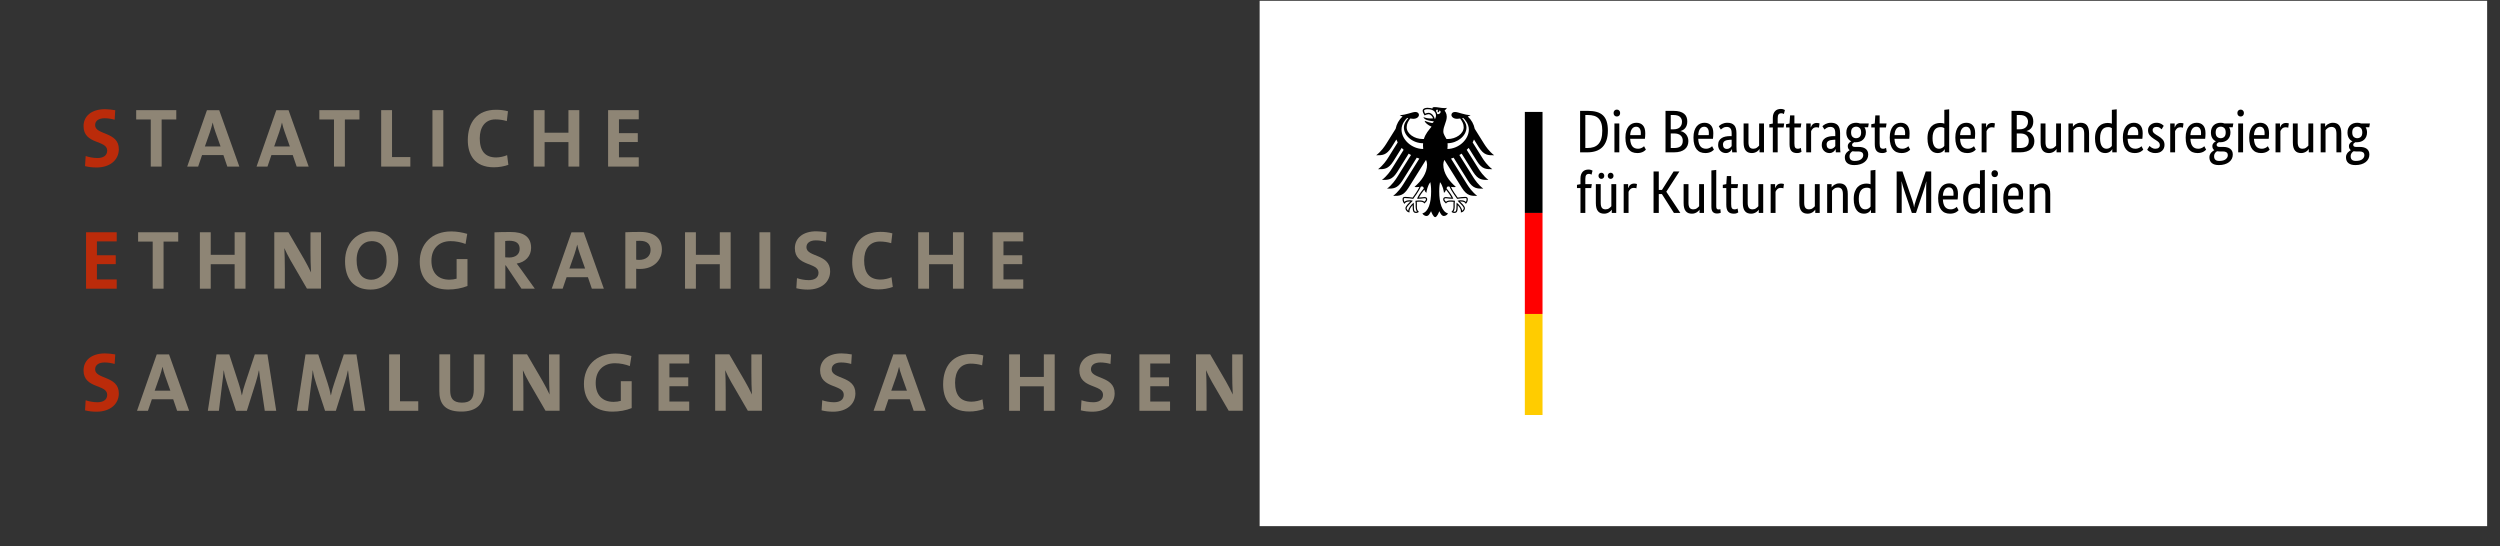
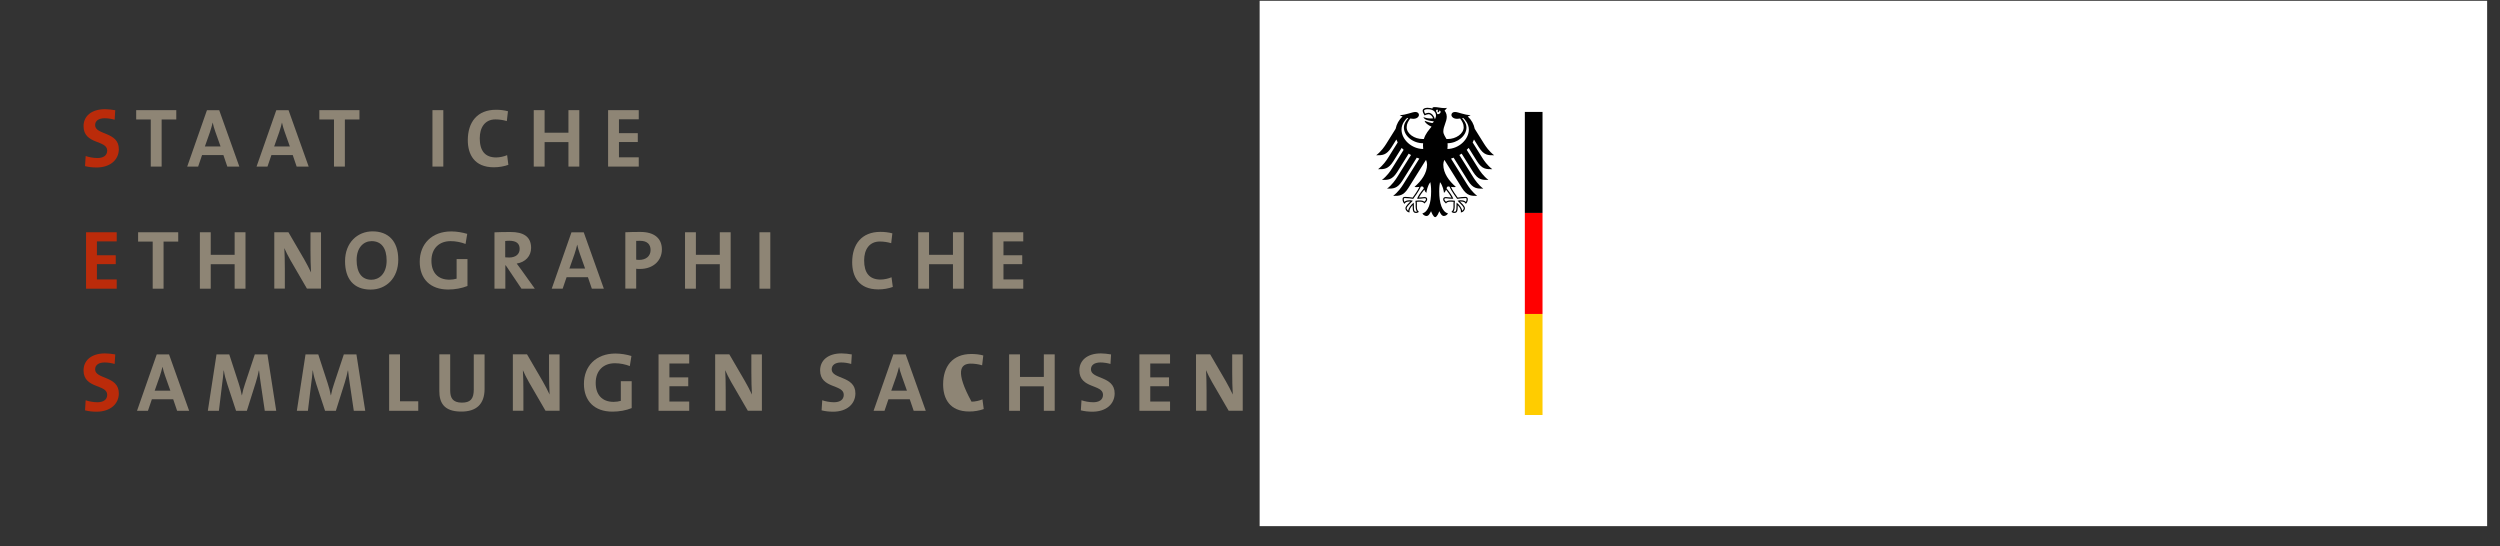
<svg xmlns="http://www.w3.org/2000/svg" width="100%" height="100%" viewBox="0 0 389 85" version="1.1" xml:space="preserve" style="fill-rule:evenodd;clip-rule:evenodd;stroke-linejoin:round;stroke-miterlimit:2;">
  <rect x="0" y="0" width="389" height="85" fill="#333333" stroke="none" />
  <g transform="matrix(1,0,0,1,-202,-356)">
    <path d="M220.49,417.2C220.49,414.46 216.8,415.04 216.8,413.47C216.8,412.85 217.29,412.4 218.27,412.4C218.8,412.4 219.35,412.49 219.84,412.63L219.93,411.15C219.41,411.06 218.84,410.99 218.34,410.99C216.23,410.99 215,412.07 215,413.63C215,416.52 218.68,415.75 218.68,417.43C218.68,418.24 218.02,418.59 217.16,418.59C216.52,418.59 215.82,418.45 215.33,418.28L215.23,419.85C215.78,419.99 216.4,420.06 217.02,420.06C219.17,420.06 220.49,418.85 220.49,417.2Z" style="fill:rgb(187,43,10);fill-rule:nonzero;" />
    <path d="M231.43,419.92L228.3,411.14L226.39,411.14L223.32,419.92L225.02,419.92L225.63,418.13L228.95,418.13L229.56,419.92L231.43,419.92ZM228.51,416.79L226.07,416.79L226.86,414.55C227.03,414.04 227.17,413.54 227.28,413.08L227.29,413.08C227.39,413.57 227.52,414 227.69,414.48L228.51,416.79Z" style="fill:rgb(142,133,117);" />
    <path d="M244.98,419.92L243.61,411.14L241.65,411.14L240.14,415.68C239.92,416.33 239.78,416.82 239.65,417.5L239.62,417.5C239.5,416.88 239.35,416.28 239.14,415.65L237.67,411.14L235.69,411.14L234.34,419.92L236.06,419.92L236.55,415.88C236.65,415.11 236.74,414.42 236.8,413.64L236.83,413.64C236.93,414.34 237.15,415.14 237.39,415.85L238.73,419.92L240.41,419.92L241.8,415.51C242.02,414.82 242.16,414.2 242.28,413.64L242.31,413.64C242.38,414.25 242.45,414.9 242.58,415.73L243.2,419.92L244.98,419.92Z" style="fill:rgb(142,133,117);fill-rule:nonzero;" />
    <path d="M258.83,419.92L257.46,411.14L255.5,411.14L253.99,415.68C253.77,416.33 253.63,416.82 253.5,417.5L253.47,417.5C253.35,416.88 253.2,416.28 252.99,415.65L251.52,411.14L249.54,411.14L248.19,419.92L249.91,419.92L250.4,415.88C250.5,415.11 250.6,414.42 250.65,413.64L250.68,413.64C250.78,414.34 251,415.14 251.24,415.85L252.58,419.92L254.26,419.92L255.65,415.51C255.87,414.82 256.01,414.2 256.13,413.64L256.16,413.64C256.23,414.25 256.3,414.9 256.43,415.73L257.05,419.92L258.83,419.92Z" style="fill:rgb(142,133,117);fill-rule:nonzero;" />
    <path d="M267.08,419.92L267.08,418.44L264.24,418.44L264.24,411.14L262.55,411.14L262.55,419.92L267.08,419.92Z" style="fill:rgb(142,133,117);fill-rule:nonzero;" />
    <path d="M277.4,416.51L277.4,411.14L275.72,411.14L275.72,416.61C275.72,418.1 275.17,418.65 273.87,418.65C272.41,418.65 272.05,417.87 272.05,416.76L272.05,411.13L270.36,411.13L270.36,416.86C270.36,418.54 270.98,420.04 273.75,420.04C276.08,420.06 277.4,418.92 277.4,416.51Z" style="fill:rgb(142,133,117);fill-rule:nonzero;" />
    <path d="M289.07,419.92L289.07,411.14L287.43,411.14L287.43,413.87C287.43,414.95 287.46,416.51 287.52,417.39C287.2,416.73 286.84,416 286.44,415.32L284,411.13L281.8,411.13L281.8,419.91L283.44,419.91L283.44,416.78C283.44,415.73 283.41,414.35 283.36,413.6C283.62,414.17 283.92,414.82 284.31,415.48L286.88,419.91L289.07,419.91L289.07,419.92Z" style="fill:rgb(142,133,117);fill-rule:nonzero;" />
    <path d="M300.25,411.39C299.5,411.17 298.64,411.01 297.77,411.01C294.73,411.01 292.86,412.97 292.86,415.73C292.86,418.41 294.51,420.05 297.29,420.05C298.34,420.05 299.42,419.86 300.29,419.5L300.29,415.31L298.6,415.31L298.6,418.37C298.26,418.47 297.9,418.53 297.48,418.53C295.7,418.53 294.69,417.44 294.69,415.58C294.69,413.62 295.94,412.52 297.67,412.52C298.49,412.52 299.3,412.69 300,412.96L300.25,411.39Z" style="fill:rgb(142,133,117);fill-rule:nonzero;" />
    <path d="M309.24,419.92L309.24,418.48L306.16,418.48L306.16,416.1L309.09,416.1L309.09,414.72L306.16,414.72L306.16,412.56L309.24,412.56L309.24,411.14L304.47,411.14L304.47,419.92L309.24,419.92Z" style="fill:rgb(142,133,117);fill-rule:nonzero;" />
    <path d="M320.55,419.92L320.55,411.14L318.91,411.14L318.91,413.87C318.91,414.95 318.94,416.51 319,417.39C318.68,416.73 318.32,416 317.92,415.32L315.48,411.13L313.28,411.13L313.28,419.91L314.92,419.91L314.92,416.78C314.92,415.73 314.89,414.35 314.84,413.6C315.1,414.17 315.4,414.82 315.79,415.48L318.36,419.91L320.55,419.91L320.55,419.92Z" style="fill:rgb(142,133,117);fill-rule:nonzero;" />
    <path d="M335.1,417.2C335.1,414.46 331.41,415.04 331.41,413.47C331.41,412.85 331.9,412.4 332.88,412.4C333.41,412.4 333.96,412.49 334.45,412.63L334.54,411.15C334.02,411.06 333.45,410.99 332.95,410.99C330.84,410.99 329.61,412.07 329.61,413.63C329.61,416.52 333.29,415.75 333.29,417.43C333.29,418.24 332.63,418.59 331.77,418.59C331.13,418.59 330.43,418.45 329.94,418.28L329.84,419.85C330.39,419.99 331.01,420.06 331.63,420.06C333.79,420.06 335.1,418.85 335.1,417.2Z" style="fill:rgb(142,133,117);fill-rule:nonzero;" />
    <path d="M346.05,419.92L342.92,411.14L341,411.14L337.93,419.92L339.63,419.92L340.24,418.13L343.56,418.13L344.17,419.92L346.05,419.92ZM343.12,416.79L340.68,416.79L341.47,414.55C341.64,414.04 341.78,413.54 341.89,413.08L341.9,413.08C342,413.57 342.13,414 342.3,414.48L343.12,416.79Z" style="fill:rgb(142,133,117);" />
-     <path d="M355.07,419.65L354.87,418.14C354.41,418.35 353.7,418.5 353.17,418.5C351.4,418.5 350.61,417.43 350.61,415.52C350.61,413.82 351.42,412.58 353.05,412.58C353.65,412.58 354.25,412.67 354.82,412.84L355,411.31C354.43,411.15 353.77,411.08 353.14,411.08C350.2,411.08 348.75,413.03 348.75,415.81C348.75,417.99 349.74,420.03 352.81,420.03C353.63,420.04 354.42,419.88 355.07,419.65Z" style="fill:rgb(142,133,117);fill-rule:nonzero;" />
+     <path d="M355.07,419.65L354.87,418.14C354.41,418.35 353.7,418.5 353.17,418.5C350.61,413.82 351.42,412.58 353.05,412.58C353.65,412.58 354.25,412.67 354.82,412.84L355,411.31C354.43,411.15 353.77,411.08 353.14,411.08C350.2,411.08 348.75,413.03 348.75,415.81C348.75,417.99 349.74,420.03 352.81,420.03C353.63,420.04 354.42,419.88 355.07,419.65Z" style="fill:rgb(142,133,117);fill-rule:nonzero;" />
    <path d="M366.11,419.92L366.11,411.14L364.42,411.14L364.42,414.65L360.71,414.65L360.71,411.14L359.02,411.14L359.02,419.92L360.71,419.92L360.71,416.11L364.42,416.11L364.42,419.92L366.11,419.92Z" style="fill:rgb(142,133,117);fill-rule:nonzero;" />
    <path d="M375.44,417.2C375.44,414.46 371.75,415.04 371.75,413.47C371.75,412.85 372.24,412.4 373.22,412.4C373.75,412.4 374.3,412.49 374.79,412.63L374.88,411.15C374.36,411.06 373.79,410.99 373.29,410.99C371.18,410.99 369.95,412.07 369.95,413.63C369.95,416.52 373.63,415.75 373.63,417.43C373.63,418.24 372.97,418.59 372.11,418.59C371.47,418.59 370.77,418.45 370.28,418.28L370.18,419.85C370.73,419.99 371.35,420.06 371.97,420.06C374.13,420.06 375.44,418.85 375.44,417.2Z" style="fill:rgb(142,133,117);fill-rule:nonzero;" />
    <path d="M384.06,419.92L384.06,418.48L380.98,418.48L380.98,416.1L383.9,416.1L383.9,414.72L380.98,414.72L380.98,412.56L384.06,412.56L384.06,411.14L379.29,411.14L379.29,419.92L384.06,419.92Z" style="fill:rgb(142,133,117);fill-rule:nonzero;" />
    <path d="M395.37,419.92L395.37,411.14L393.73,411.14L393.73,413.87C393.73,414.95 393.76,416.51 393.82,417.39C393.49,416.73 393.14,416 392.74,415.32L390.3,411.13L388.1,411.13L388.1,419.91L389.74,419.91L389.74,416.78C389.74,415.73 389.71,414.35 389.66,413.6C389.92,414.17 390.22,414.82 390.61,415.48L393.18,419.91L395.37,419.91L395.37,419.92Z" style="fill:rgb(142,133,117);fill-rule:nonzero;" />
    <path d="M220.16,400.92L220.16,399.48L217.08,399.48L217.08,397.1L220.01,397.1L220.01,395.72L217.08,395.72L217.08,393.56L220.16,393.56L220.16,392.14L215.39,392.14L215.39,400.92L220.16,400.92Z" style="fill:rgb(187,43,10);fill-rule:nonzero;" />
    <path d="M229.73,393.59L229.73,392.14L223.49,392.14L223.49,393.59L225.76,393.59L225.76,400.92L227.45,400.92L227.45,393.59L229.73,393.59Z" style="fill:rgb(142,133,117);fill-rule:nonzero;" />
    <path d="M240.2,400.92L240.2,392.14L238.51,392.14L238.51,395.65L234.79,395.65L234.79,392.14L233.1,392.14L233.1,400.92L234.79,400.92L234.79,397.11L238.51,397.11L238.51,400.92L240.2,400.92Z" style="fill:rgb(142,133,117);fill-rule:nonzero;" />
    <path d="M251.95,400.92L251.95,392.15L250.31,392.15L250.31,394.88C250.31,395.96 250.34,397.52 250.4,398.4C250.08,397.74 249.72,397.01 249.32,396.33L246.88,392.14L244.68,392.14L244.68,400.91L246.32,400.91L246.32,397.78C246.32,396.73 246.29,395.35 246.24,394.6C246.5,395.17 246.8,395.82 247.19,396.48L249.76,400.91L251.95,400.91L251.95,400.92Z" style="fill:rgb(142,133,117);fill-rule:nonzero;" />
    <path d="M263.97,396.41C263.97,393.41 262.32,392 259.98,392C257.63,392 255.69,393.74 255.69,396.64C255.69,399.36 257,401.06 259.68,401.06C262.06,401.06 263.97,399.31 263.97,396.41ZM262.16,396.54C262.16,398.65 260.94,399.53 259.79,399.53C258.22,399.53 257.49,398.32 257.49,396.46C257.49,394.48 258.61,393.52 259.82,393.52C261.33,393.52 262.16,394.59 262.16,396.54Z" style="fill:rgb(142,133,117);" />
    <path d="M274.7,392.39C273.95,392.17 273.09,392.01 272.22,392.01C269.18,392.01 267.31,393.97 267.31,396.73C267.31,399.41 268.96,401.05 271.74,401.05C272.79,401.05 273.87,400.85 274.74,400.5L274.74,396.31L273.05,396.31L273.05,399.36C272.71,399.46 272.35,399.52 271.93,399.52C270.15,399.52 269.13,398.43 269.13,396.57C269.13,394.61 270.38,393.52 272.11,393.52C272.93,393.52 273.74,393.69 274.44,393.96L274.7,392.39Z" style="fill:rgb(142,133,117);fill-rule:nonzero;" />
    <path d="M285.22,400.92L283.11,397.97C282.89,397.67 282.64,397.33 282.4,397.01C283.73,396.8 284.64,395.87 284.64,394.57C284.64,392.78 283.39,392.1 281.46,392.1C280.45,392.1 279.63,392.11 278.94,392.15L278.94,400.92L280.63,400.92L280.63,397.29L280.7,397.29L283.14,400.92L285.22,400.92ZM282.86,394.73C282.86,395.55 282.24,396.07 281.22,396.07C280.96,396.07 280.73,396.06 280.61,396.04L280.61,393.5C280.78,393.47 281.03,393.46 281.27,393.46C282.34,393.47 282.86,393.89 282.86,394.73Z" style="fill:rgb(142,133,117);" />
    <path d="M295.96,400.92L292.83,392.15L290.92,392.15L287.85,400.92L289.55,400.92L290.16,399.13L293.48,399.13L294.09,400.92L295.96,400.92ZM293.04,397.78L290.6,397.78L291.39,395.54C291.56,395.03 291.7,394.53 291.81,394.07L291.82,394.07C291.92,394.56 292.05,394.99 292.22,395.47L293.04,397.78Z" style="fill:rgb(142,133,117);" />
    <path d="M304.99,394.81C304.99,393.09 303.81,392.09 301.65,392.09C300.79,392.09 300.01,392.1 299.3,392.14L299.3,400.91L300.99,400.91L300.99,397.82C301.2,397.85 301.41,397.85 301.56,397.85C303.69,397.85 304.99,396.51 304.99,394.81ZM303.23,394.91C303.23,395.86 302.51,396.43 301.48,396.44C301.32,396.44 301.15,396.43 300.99,396.4L300.99,393.48C301.19,393.47 301.38,393.47 301.59,393.47C302.72,393.47 303.23,394.03 303.23,394.91Z" style="fill:rgb(142,133,117);" />
    <path d="M315.69,400.92L315.69,392.14L314,392.14L314,395.65L310.28,395.65L310.28,392.14L308.59,392.14L308.59,400.92L310.28,400.92L310.28,397.11L314,397.11L314,400.92L315.69,400.92Z" style="fill:rgb(142,133,117);fill-rule:nonzero;" />
    <rect x="320.17" y="392.14" width="1.69" height="8.78" style="fill:rgb(142,133,117);fill-rule:nonzero;" />
-     <path d="M331.17,398.2C331.17,395.46 327.48,396.04 327.48,394.47C327.48,393.85 327.97,393.4 328.95,393.4C329.48,393.4 330.03,393.49 330.52,393.63L330.61,392.15C330.09,392.06 329.52,391.99 329.02,391.99C326.91,391.99 325.68,393.07 325.68,394.63C325.68,397.52 329.36,396.75 329.36,398.43C329.36,399.24 328.7,399.59 327.84,399.59C327.2,399.59 326.5,399.45 326.01,399.28L325.91,400.85C326.46,400.99 327.08,401.06 327.7,401.06C329.86,401.06 331.17,399.85 331.17,398.2Z" style="fill:rgb(142,133,117);fill-rule:nonzero;" />
    <path d="M340.92,400.65L340.72,399.14C340.26,399.35 339.55,399.5 339.02,399.5C337.25,399.5 336.46,398.43 336.46,396.52C336.46,394.82 337.27,393.58 338.9,393.58C339.5,393.58 340.1,393.67 340.67,393.84L340.85,392.31C340.28,392.15 339.62,392.08 338.99,392.08C336.05,392.08 334.6,394.03 334.6,396.81C334.6,398.99 335.59,401.03 338.66,401.03C339.48,401.04 340.27,400.88 340.92,400.65Z" style="fill:rgb(142,133,117);fill-rule:nonzero;" />
    <path d="M351.97,400.92L351.97,392.14L350.28,392.14L350.28,395.65L346.56,395.65L346.56,392.14L344.87,392.14L344.87,400.92L346.56,400.92L346.56,397.11L350.28,397.11L350.28,400.92L351.97,400.92Z" style="fill:rgb(142,133,117);fill-rule:nonzero;" />
    <path d="M361.22,400.92L361.22,399.48L358.14,399.48L358.14,397.1L361.06,397.1L361.06,395.72L358.14,395.72L358.14,393.56L361.22,393.56L361.22,392.14L356.45,392.14L356.45,400.92L361.22,400.92Z" style="fill:rgb(142,133,117);fill-rule:nonzero;" />
    <path d="M220.49,379.2C220.49,376.46 216.8,377.04 216.8,375.47C216.8,374.85 217.29,374.4 218.27,374.4C218.8,374.4 219.35,374.49 219.84,374.63L219.93,373.15C219.41,373.06 218.84,372.99 218.34,372.99C216.23,372.99 215,374.07 215,375.63C215,378.52 218.68,377.75 218.68,379.43C218.68,380.24 218.02,380.59 217.16,380.59C216.52,380.59 215.82,380.45 215.33,380.28L215.23,381.85C215.78,381.99 216.4,382.06 217.02,382.06C219.17,382.06 220.49,380.85 220.49,379.2Z" style="fill:rgb(187,43,10);fill-rule:nonzero;" />
    <path d="M229.43,374.59L229.43,373.14L223.19,373.14L223.19,374.59L225.46,374.59L225.46,381.92L227.15,381.92L227.15,374.59L229.43,374.59Z" style="fill:rgb(142,133,117);fill-rule:nonzero;" />
    <path d="M239.24,381.92L236.11,373.15L234.2,373.15L231.13,381.92L232.83,381.92L233.44,380.13L236.76,380.13L237.37,381.92L239.24,381.92ZM236.32,378.79L233.88,378.79L234.67,376.55C234.84,376.04 234.98,375.54 235.09,375.08L235.1,375.08C235.2,375.57 235.33,376 235.5,376.48L236.32,378.79Z" style="fill:rgb(142,133,117);" />
    <path d="M250.03,381.92L246.9,373.15L244.99,373.15L241.92,381.92L243.62,381.92L244.23,380.13L247.55,380.13L248.16,381.92L250.03,381.92ZM247.1,378.79L244.66,378.79L245.45,376.55C245.62,376.04 245.76,375.54 245.87,375.08L245.88,375.08C245.98,375.57 246.11,376 246.28,376.48L247.1,378.79Z" style="fill:rgb(142,133,117);" />
    <path d="M257.93,374.59L257.93,373.14L251.69,373.14L251.69,374.59L253.97,374.59L253.97,381.92L255.66,381.92L255.66,374.59L257.93,374.59Z" style="fill:rgb(142,133,117);fill-rule:nonzero;" />
-     <path d="M265.85,381.92L265.85,380.44L263,380.44L263,373.14L261.31,373.14L261.31,381.92L265.85,381.92Z" style="fill:rgb(142,133,117);fill-rule:nonzero;" />
    <rect x="269.29" y="373.14" width="1.69" height="8.78" style="fill:rgb(142,133,117);fill-rule:nonzero;" />
    <path d="M281.1,381.65L280.91,380.14C280.45,380.35 279.74,380.5 279.21,380.5C277.44,380.5 276.65,379.43 276.65,377.52C276.65,375.82 277.46,374.58 279.09,374.58C279.69,374.58 280.29,374.67 280.86,374.84L281.04,373.31C280.47,373.15 279.81,373.08 279.18,373.08C276.24,373.08 274.79,375.03 274.79,377.81C274.79,379.99 275.78,382.03 278.85,382.03C279.65,382.03 280.45,381.88 281.1,381.65Z" style="fill:rgb(142,133,117);fill-rule:nonzero;" />
    <path d="M292.14,381.92L292.14,373.14L290.45,373.14L290.45,376.65L286.74,376.65L286.74,373.14L285.05,373.14L285.05,381.92L286.74,381.92L286.74,378.11L290.45,378.11L290.45,381.92L292.14,381.92Z" style="fill:rgb(142,133,117);fill-rule:nonzero;" />
    <path d="M301.39,381.92L301.39,380.48L298.31,380.48L298.31,378.1L301.24,378.1L301.24,376.72L298.31,376.72L298.31,374.56L301.39,374.56L301.39,373.14L296.62,373.14L296.62,381.92L301.39,381.92Z" style="fill:rgb(142,133,117);fill-rule:nonzero;" />
  </g>
  <g id="Background" transform="matrix(0.786,0,0,0.786,196,0.123)">
    <rect x="0" y="0" width="243" height="104" style="fill:white;" />
  </g>
  <g id="Name" transform="matrix(0.786,0,0,-0.786,196,81.868)">
-     <path d="M63.44,74L63.44,82.211L64.987,82.211C65.653,82.211 66.235,82.14 66.731,81.997C67.226,81.854 67.639,81.628 67.968,81.319C68.297,81.009 68.541,80.607 68.7,80.111C68.859,79.615 68.938,79.014 68.938,78.308C68.938,77.554 68.843,76.906 68.652,76.362C68.462,75.819 68.192,75.373 67.843,75.023C67.494,74.674 67.068,74.417 66.564,74.25C66.06,74.083 65.495,74 64.868,74L63.44,74ZM64.475,81.39L64.475,74.857L64.868,74.857C65.344,74.857 65.765,74.918 66.129,75.041C66.494,75.164 66.804,75.363 67.058,75.636C67.312,75.91 67.504,76.267 67.635,76.707C67.766,77.148 67.831,77.681 67.831,78.308C67.831,78.887 67.768,79.373 67.641,79.766C67.514,80.158 67.329,80.476 67.088,80.718C66.846,80.96 66.548,81.132 66.195,81.235C65.842,81.338 65.439,81.39 64.987,81.39L64.475,81.39ZM71.199,74L70.235,74L70.235,79.712L71.199,79.712L71.199,74ZM70.723,81.092C70.525,81.092 70.366,81.156 70.247,81.283C70.128,81.41 70.068,81.576 70.068,81.783C70.068,81.981 70.128,82.144 70.247,82.271C70.366,82.397 70.525,82.461 70.723,82.461C70.913,82.461 71.068,82.397 71.187,82.271C71.306,82.144 71.366,81.981 71.366,81.783C71.366,81.576 71.306,81.41 71.187,81.283C71.068,81.156 70.913,81.092 70.723,81.092ZM76.34,77.784C76.34,77.538 76.332,77.326 76.316,77.148C76.3,76.969 76.284,76.812 76.268,76.678L73.353,76.678C73.385,76.003 73.529,75.507 73.787,75.19C74.045,74.873 74.416,74.714 74.9,74.714C75.066,74.714 75.217,74.734 75.352,74.774C75.487,74.813 75.604,74.861 75.703,74.916C75.802,74.972 75.885,75.027 75.953,75.083C76.02,75.138 76.07,75.182 76.102,75.214L76.459,74.536C76.419,74.496 76.36,74.438 76.28,74.363C76.201,74.288 76.094,74.212 75.959,74.137C75.824,74.062 75.657,73.996 75.459,73.941C75.261,73.885 75.027,73.857 74.757,73.857C74.4,73.857 74.077,73.917 73.787,74.036C73.498,74.155 73.252,74.339 73.049,74.589C72.847,74.839 72.69,75.156 72.579,75.541C72.468,75.926 72.413,76.388 72.413,76.927C72.413,77.435 72.47,77.874 72.585,78.242C72.7,78.611 72.857,78.915 73.055,79.153C73.254,79.391 73.484,79.567 73.746,79.682C74.007,79.797 74.289,79.855 74.59,79.855C75.138,79.855 75.566,79.682 75.876,79.337C76.185,78.992 76.34,78.474 76.34,77.784ZM74.531,79.069C74.19,79.069 73.916,78.927 73.71,78.641C73.504,78.355 73.385,77.943 73.353,77.403L75.435,77.403C75.443,77.443 75.449,77.501 75.453,77.576C75.457,77.651 75.459,77.733 75.459,77.82C75.459,78.217 75.38,78.524 75.221,78.742C75.062,78.96 74.832,79.069 74.531,79.069ZM84.658,80.117C84.658,79.831 84.622,79.581 84.551,79.367C84.479,79.153 84.382,78.968 84.259,78.814C84.136,78.659 83.993,78.534 83.831,78.439C83.668,78.344 83.5,78.272 83.325,78.225L83.325,78.201C83.539,78.161 83.74,78.086 83.926,77.975C84.112,77.864 84.275,77.725 84.414,77.558C84.553,77.391 84.664,77.195 84.747,76.969C84.83,76.743 84.872,76.495 84.872,76.225C84.872,75.9 84.817,75.603 84.705,75.333C84.594,75.063 84.422,74.829 84.188,74.631C83.954,74.432 83.658,74.278 83.301,74.167C82.944,74.056 82.52,74 82.028,74L80.35,74L80.35,82.211L81.933,82.211C82.417,82.211 82.831,82.161 83.176,82.062C83.521,81.963 83.805,81.822 84.027,81.64C84.249,81.457 84.41,81.237 84.509,80.979C84.608,80.722 84.658,80.434 84.658,80.117ZM83.611,80.081C83.611,80.462 83.476,80.775 83.206,81.021C82.936,81.267 82.512,81.39 81.933,81.39L81.385,81.39L81.385,78.558L81.921,78.558C82.476,78.558 82.897,78.693 83.182,78.962C83.468,79.232 83.611,79.605 83.611,80.081ZM83.765,76.297C83.765,76.741 83.621,77.092 83.331,77.35C83.041,77.608 82.627,77.737 82.087,77.737L81.385,77.737L81.385,74.857L82.028,74.857C82.639,74.857 83.081,74.978 83.355,75.22C83.629,75.462 83.765,75.821 83.765,76.297ZM89.811,77.784C89.811,77.538 89.803,77.326 89.787,77.148C89.771,76.969 89.755,76.812 89.739,76.678L86.824,76.678C86.855,76.003 87,75.507 87.258,75.19C87.516,74.873 87.887,74.714 88.371,74.714C88.537,74.714 88.688,74.734 88.823,74.774C88.958,74.813 89.075,74.861 89.174,74.916C89.273,74.972 89.356,75.027 89.424,75.083C89.491,75.138 89.541,75.182 89.573,75.214L89.93,74.536C89.89,74.496 89.83,74.438 89.751,74.363C89.672,74.288 89.565,74.212 89.43,74.137C89.295,74.062 89.128,73.996 88.93,73.941C88.732,73.885 88.498,73.857 88.228,73.857C87.871,73.857 87.548,73.917 87.258,74.036C86.968,74.155 86.723,74.339 86.52,74.589C86.318,74.839 86.161,75.156 86.05,75.541C85.939,75.926 85.884,76.388 85.884,76.927C85.884,77.435 85.941,77.874 86.056,78.242C86.171,78.611 86.328,78.915 86.526,79.153C86.724,79.391 86.955,79.567 87.216,79.682C87.478,79.797 87.76,79.855 88.061,79.855C88.609,79.855 89.037,79.682 89.346,79.337C89.656,78.992 89.811,78.474 89.811,77.784ZM88.002,79.069C87.661,79.069 87.387,78.927 87.181,78.641C86.974,78.355 86.855,77.943 86.824,77.403L88.906,77.403C88.914,77.443 88.92,77.501 88.924,77.576C88.928,77.651 88.93,77.733 88.93,77.82C88.93,78.217 88.851,78.524 88.692,78.742C88.533,78.96 88.303,79.069 88.002,79.069ZM90.763,75.452C90.763,75.785 90.826,76.063 90.953,76.285C91.08,76.507 91.25,76.687 91.465,76.826C91.679,76.965 91.931,77.064 92.22,77.124C92.51,77.183 92.817,77.213 93.143,77.213L93.44,77.213L93.44,77.76C93.44,78.244 93.355,78.578 93.184,78.76C93.014,78.943 92.774,79.034 92.464,79.034C92.179,79.034 91.941,78.972 91.75,78.849C91.56,78.726 91.409,78.617 91.298,78.522L90.893,79.165C90.957,79.228 91.038,79.3 91.137,79.379C91.237,79.458 91.358,79.534 91.5,79.605C91.643,79.676 91.806,79.736 91.988,79.783C92.171,79.831 92.377,79.855 92.607,79.855C93.194,79.855 93.638,79.692 93.94,79.367C94.241,79.042 94.392,78.518 94.392,77.796L94.392,75.19C94.392,74.944 94.4,74.704 94.416,74.47C94.432,74.236 94.448,74.079 94.463,74L93.547,74L93.511,74.631L93.488,74.631C93.456,74.559 93.408,74.478 93.345,74.387C93.281,74.296 93.202,74.212 93.107,74.137C93.012,74.062 92.897,73.996 92.762,73.941C92.627,73.885 92.468,73.857 92.286,73.857C92.072,73.857 91.871,73.897 91.685,73.976C91.498,74.056 91.336,74.167 91.197,74.309C91.058,74.452 90.951,74.621 90.876,74.815C90.8,75.01 90.763,75.222 90.763,75.452ZM92.488,74.678C92.623,74.678 92.742,74.698 92.845,74.738C92.948,74.778 93.037,74.825 93.113,74.881C93.188,74.936 93.252,74.998 93.303,75.065C93.355,75.132 93.4,75.19 93.44,75.238L93.44,76.499L93.131,76.487C92.671,76.471 92.321,76.392 92.083,76.249C91.845,76.106 91.726,75.876 91.726,75.559C91.726,75.265 91.794,75.045 91.929,74.899C92.064,74.752 92.25,74.678 92.488,74.678ZM99.842,74L98.962,74L98.962,74.643L98.938,74.643C98.914,74.595 98.862,74.526 98.783,74.434C98.704,74.343 98.603,74.256 98.48,74.173C98.357,74.089 98.208,74.016 98.033,73.952C97.859,73.889 97.665,73.857 97.45,73.857C97.196,73.857 96.968,73.895 96.766,73.97C96.564,74.046 96.391,74.167 96.248,74.333C96.106,74.5 95.997,74.716 95.921,74.982C95.846,75.248 95.808,75.575 95.808,75.964L95.808,79.712L96.772,79.712L96.772,76.035C96.772,75.559 96.849,75.22 97.004,75.017C97.159,74.815 97.399,74.714 97.724,74.714C98.002,74.714 98.236,74.783 98.426,74.922C98.617,75.061 98.767,75.198 98.878,75.333L98.878,79.712L99.842,79.712L99.842,74ZM103.722,78.927L102.555,78.927L102.555,74L101.592,74L101.592,78.927L100.901,78.927L100.901,79.569L101.592,79.7L101.592,80.843C101.592,81.152 101.635,81.418 101.722,81.64C101.81,81.862 101.925,82.044 102.068,82.187C102.21,82.33 102.377,82.433 102.567,82.497C102.758,82.56 102.96,82.592 103.174,82.592C103.381,82.592 103.555,82.564 103.698,82.509C103.841,82.453 103.936,82.409 103.983,82.378L103.781,81.58C103.734,81.612 103.666,81.646 103.579,81.682C103.492,81.717 103.384,81.735 103.257,81.735C103.027,81.735 102.853,81.664 102.734,81.521C102.615,81.378 102.555,81.116 102.555,80.735L102.555,79.712L103.841,79.712L103.722,78.927ZM107.113,78.927L105.864,78.927L105.864,75.761C105.864,75.357 105.915,75.081 106.018,74.934C106.121,74.787 106.296,74.714 106.542,74.714C106.685,74.714 106.808,74.734 106.911,74.774C107.014,74.813 107.089,74.849 107.137,74.881L107.268,74.107C107.228,74.075 107.133,74.026 106.982,73.958C106.832,73.891 106.629,73.857 106.375,73.857C105.883,73.857 105.515,73.994 105.269,74.268C105.023,74.541 104.9,74.996 104.9,75.63L104.9,78.927L104.21,78.927L104.21,79.569L104.9,79.712L105.007,81.307L105.864,81.307L105.864,79.712L107.232,79.712L107.113,78.927ZM110.719,78.867C110.695,78.883 110.643,78.903 110.564,78.927C110.485,78.95 110.378,78.962 110.243,78.962C109.941,78.962 109.705,78.881 109.535,78.718C109.364,78.556 109.243,78.379 109.172,78.189L109.172,74L108.208,74L108.208,79.712L109.089,79.712L109.089,78.939L109.112,78.939C109.152,79.05 109.204,79.159 109.267,79.266C109.331,79.373 109.41,79.468 109.505,79.551C109.6,79.635 109.713,79.7 109.844,79.748C109.975,79.795 110.132,79.819 110.314,79.819C110.449,79.819 110.558,79.807 110.641,79.783C110.725,79.76 110.79,79.74 110.838,79.724L110.719,78.867ZM111.278,75.452C111.278,75.785 111.342,76.063 111.469,76.285C111.595,76.507 111.766,76.687 111.98,76.826C112.194,76.965 112.446,77.064 112.736,77.124C113.025,77.183 113.333,77.213 113.658,77.213L113.956,77.213L113.956,77.76C113.956,78.244 113.87,78.578 113.7,78.76C113.529,78.943 113.289,79.034 112.98,79.034C112.694,79.034 112.456,78.972 112.266,78.849C112.075,78.726 111.925,78.617 111.814,78.522L111.409,79.165C111.473,79.228 111.554,79.3 111.653,79.379C111.752,79.458 111.873,79.534 112.016,79.605C112.159,79.676 112.321,79.736 112.504,79.783C112.686,79.831 112.893,79.855 113.123,79.855C113.71,79.855 114.154,79.692 114.455,79.367C114.757,79.042 114.908,78.518 114.908,77.796L114.908,75.19C114.908,74.944 114.915,74.704 114.931,74.47C114.947,74.236 114.963,74.079 114.979,74L114.063,74L114.027,74.631L114.003,74.631C113.972,74.559 113.924,74.478 113.86,74.387C113.797,74.296 113.718,74.212 113.622,74.137C113.527,74.062 113.412,73.996 113.277,73.941C113.142,73.885 112.984,73.857 112.801,73.857C112.587,73.857 112.387,73.897 112.2,73.976C112.014,74.056 111.851,74.167 111.713,74.309C111.574,74.452 111.467,74.621 111.391,74.815C111.316,75.01 111.278,75.222 111.278,75.452ZM113.004,74.678C113.138,74.678 113.257,74.698 113.361,74.738C113.464,74.778 113.553,74.825 113.628,74.881C113.704,74.936 113.767,74.998 113.819,75.065C113.87,75.132 113.916,75.19 113.956,75.238L113.956,76.499L113.646,76.487C113.186,76.471 112.837,76.392 112.599,76.249C112.361,76.106 112.242,75.876 112.242,75.559C112.242,75.265 112.309,75.045 112.444,74.899C112.579,74.752 112.766,74.678 113.004,74.678ZM120.453,78.962L119.739,78.962C119.921,78.661 120.013,78.32 120.013,77.939C120.013,77.637 119.963,77.366 119.864,77.124C119.765,76.882 119.626,76.678 119.448,76.511C119.269,76.344 119.059,76.217 118.817,76.13C118.575,76.043 118.315,75.999 118.037,75.999L117.883,75.999C117.835,75.999 117.783,76.003 117.728,76.011C117.633,75.971 117.534,75.908 117.43,75.821C117.327,75.733 117.276,75.618 117.276,75.476C117.276,75.357 117.321,75.259 117.413,75.184C117.504,75.109 117.653,75.071 117.859,75.071L118.585,75.071C118.854,75.071 119.104,75.043 119.334,74.988C119.565,74.932 119.765,74.843 119.935,74.72C120.106,74.597 120.239,74.44 120.334,74.25C120.429,74.06 120.477,73.829 120.477,73.56C120.477,73.25 120.411,72.969 120.281,72.715C120.15,72.461 119.965,72.243 119.727,72.06C119.489,71.878 119.2,71.735 118.858,71.632C118.517,71.529 118.137,71.477 117.716,71.477C117.105,71.477 116.641,71.61 116.324,71.876C116.006,72.142 115.848,72.524 115.848,73.024C115.848,73.238 115.885,73.423 115.961,73.578C116.036,73.732 116.125,73.867 116.229,73.982C116.332,74.097 116.437,74.188 116.544,74.256C116.651,74.323 116.736,74.377 116.8,74.417L116.8,74.44C116.554,74.623 116.431,74.888 116.431,75.238C116.431,75.388 116.461,75.519 116.52,75.63C116.58,75.741 116.647,75.833 116.722,75.904C116.798,75.975 116.873,76.033 116.949,76.077C117.024,76.12 117.081,76.15 117.121,76.166L117.121,76.19C116.828,76.325 116.592,76.537 116.413,76.826C116.235,77.116 116.145,77.487 116.145,77.939C116.145,78.256 116.197,78.536 116.3,78.778C116.403,79.02 116.542,79.22 116.716,79.379C116.891,79.537 117.095,79.656 117.329,79.736C117.563,79.815 117.815,79.855 118.085,79.855C118.355,79.855 118.609,79.807 118.847,79.712L120.584,79.712L120.453,78.962ZM117.799,74.179C117.633,74.179 117.486,74.19 117.359,74.214C117.288,74.175 117.218,74.127 117.151,74.071C117.083,74.016 117.022,73.948 116.966,73.869C116.911,73.79 116.865,73.697 116.83,73.589C116.794,73.482 116.776,73.357 116.776,73.215C116.776,72.604 117.113,72.298 117.787,72.298C118.367,72.298 118.795,72.411 119.073,72.637C119.35,72.864 119.489,73.123 119.489,73.417C119.489,73.695 119.402,73.891 119.227,74.006C119.053,74.121 118.819,74.179 118.525,74.179L117.799,74.179ZM119.073,77.939C119.073,78.351 118.975,78.645 118.781,78.82C118.587,78.994 118.359,79.081 118.097,79.081C117.819,79.081 117.581,78.994 117.383,78.82C117.185,78.645 117.085,78.351 117.085,77.939C117.085,77.526 117.185,77.233 117.383,77.058C117.581,76.884 117.811,76.797 118.073,76.797C118.351,76.797 118.587,76.884 118.781,77.058C118.975,77.233 119.073,77.526 119.073,77.939ZM123.987,78.927L122.738,78.927L122.738,75.761C122.738,75.357 122.789,75.081 122.893,74.934C122.996,74.787 123.17,74.714 123.416,74.714C123.559,74.714 123.682,74.734 123.785,74.774C123.888,74.813 123.964,74.849 124.011,74.881L124.142,74.107C124.102,74.075 124.007,74.026 123.856,73.958C123.706,73.891 123.503,73.857 123.25,73.857C122.758,73.857 122.389,73.994 122.143,74.268C121.897,74.541 121.774,74.996 121.774,75.63L121.774,78.927L121.084,78.927L121.084,79.569L121.774,79.712L121.881,81.307L122.738,81.307L122.738,79.712L124.106,79.712L123.987,78.927ZM128.664,77.784C128.664,77.538 128.656,77.326 128.64,77.148C128.624,76.969 128.608,76.812 128.593,76.678L125.677,76.678C125.709,76.003 125.854,75.507 126.112,75.19C126.369,74.873 126.74,74.714 127.224,74.714C127.391,74.714 127.541,74.734 127.676,74.774C127.811,74.813 127.928,74.861 128.027,74.916C128.126,74.972 128.21,75.027 128.277,75.083C128.345,75.138 128.394,75.182 128.426,75.214L128.783,74.536C128.743,74.496 128.684,74.438 128.605,74.363C128.525,74.288 128.418,74.212 128.283,74.137C128.148,74.062 127.982,73.996 127.783,73.941C127.585,73.885 127.351,73.857 127.081,73.857C126.724,73.857 126.401,73.917 126.112,74.036C125.822,74.155 125.576,74.339 125.374,74.589C125.171,74.839 125.015,75.156 124.904,75.541C124.793,75.926 124.737,76.388 124.737,76.927C124.737,77.435 124.795,77.874 124.91,78.242C125.025,78.611 125.181,78.915 125.38,79.153C125.578,79.391 125.808,79.567 126.07,79.682C126.332,79.797 126.613,79.855 126.915,79.855C127.462,79.855 127.891,79.682 128.2,79.337C128.509,78.992 128.664,78.474 128.664,77.784ZM126.855,79.069C126.514,79.069 126.24,78.927 126.034,78.641C125.828,78.355 125.709,77.943 125.677,77.403L127.76,77.403C127.768,77.443 127.774,77.501 127.778,77.576C127.781,77.651 127.783,77.733 127.783,77.82C127.783,78.217 127.704,78.524 127.545,78.742C127.387,78.96 127.157,79.069 126.855,79.069ZM132.21,76.773C132.21,77.352 132.286,77.836 132.436,78.225C132.587,78.613 132.781,78.927 133.019,79.165C133.257,79.403 133.527,79.571 133.829,79.67C134.13,79.769 134.432,79.819 134.733,79.819C134.916,79.819 135.074,79.805 135.209,79.777C135.344,79.75 135.455,79.716 135.542,79.676L135.542,82.413L136.506,82.52L136.506,74L135.625,74L135.625,74.607L135.602,74.607C135.578,74.559 135.534,74.494 135.471,74.411C135.407,74.327 135.32,74.244 135.209,74.161C135.098,74.077 134.959,74.006 134.793,73.946C134.626,73.887 134.432,73.857 134.209,73.857C133.94,73.857 133.684,73.911 133.442,74.018C133.2,74.125 132.988,74.296 132.805,74.53C132.623,74.764 132.478,75.065 132.371,75.434C132.264,75.803 132.21,76.249 132.21,76.773ZM134.471,74.714C134.622,74.714 134.757,74.734 134.876,74.774C134.995,74.813 135.098,74.863 135.185,74.922C135.273,74.982 135.346,75.043 135.405,75.107C135.465,75.17 135.511,75.226 135.542,75.273L135.542,78.796C135.455,78.851 135.354,78.899 135.239,78.939C135.124,78.978 134.979,78.998 134.804,78.998C134.582,78.998 134.374,78.96 134.18,78.885C133.985,78.81 133.817,78.685 133.674,78.51C133.531,78.336 133.418,78.11 133.335,77.832C133.252,77.554 133.21,77.213 133.21,76.808C133.21,76.412 133.244,76.081 133.311,75.815C133.378,75.549 133.472,75.335 133.591,75.172C133.71,75.01 133.845,74.893 133.995,74.821C134.146,74.75 134.305,74.714 134.471,74.714ZM141.647,77.784C141.647,77.538 141.639,77.326 141.623,77.148C141.607,76.969 141.591,76.812 141.576,76.678L138.66,76.678C138.692,76.003 138.837,75.507 139.094,75.19C139.352,74.873 139.723,74.714 140.207,74.714C140.374,74.714 140.524,74.734 140.659,74.774C140.794,74.813 140.911,74.861 141.01,74.916C141.109,74.972 141.193,75.027 141.26,75.083C141.328,75.138 141.377,75.182 141.409,75.214L141.766,74.536C141.726,74.496 141.667,74.438 141.587,74.363C141.508,74.288 141.401,74.212 141.266,74.137C141.131,74.062 140.965,73.996 140.766,73.941C140.568,73.885 140.334,73.857 140.064,73.857C139.707,73.857 139.384,73.917 139.094,74.036C138.805,74.155 138.559,74.339 138.357,74.589C138.154,74.839 137.998,75.156 137.887,75.541C137.775,75.926 137.72,76.388 137.72,76.927C137.72,77.435 137.777,77.874 137.893,78.242C138.008,78.611 138.164,78.915 138.363,79.153C138.561,79.391 138.791,79.567 139.053,79.682C139.315,79.797 139.596,79.855 139.898,79.855C140.445,79.855 140.873,79.682 141.183,79.337C141.492,78.992 141.647,78.474 141.647,77.784ZM139.838,79.069C139.497,79.069 139.223,78.927 139.017,78.641C138.811,78.355 138.692,77.943 138.66,77.403L140.743,77.403C140.75,77.443 140.756,77.501 140.76,77.576C140.764,77.651 140.766,77.733 140.766,77.82C140.766,78.217 140.687,78.524 140.528,78.742C140.37,78.96 140.14,79.069 139.838,79.069ZM145.443,78.867C145.419,78.883 145.368,78.903 145.288,78.927C145.209,78.95 145.102,78.962 144.967,78.962C144.666,78.962 144.43,78.881 144.259,78.718C144.088,78.556 143.967,78.379 143.896,78.189L143.896,74L142.932,74L142.932,79.712L143.813,79.712L143.813,78.939L143.837,78.939C143.876,79.05 143.928,79.159 143.991,79.266C144.055,79.373 144.134,79.468 144.229,79.551C144.324,79.635 144.437,79.7 144.568,79.748C144.699,79.795 144.856,79.819 145.038,79.819C145.173,79.819 145.282,79.807 145.366,79.783C145.449,79.76 145.514,79.74 145.562,79.724L145.443,78.867ZM153.154,80.117C153.154,79.831 153.119,79.581 153.047,79.367C152.976,79.153 152.879,78.968 152.756,78.814C152.633,78.659 152.49,78.534 152.327,78.439C152.165,78.344 151.996,78.272 151.821,78.225L151.821,78.201C152.036,78.161 152.236,78.086 152.422,77.975C152.609,77.864 152.771,77.725 152.91,77.558C153.049,77.391 153.16,77.195 153.244,76.969C153.327,76.743 153.368,76.495 153.368,76.225C153.368,75.9 153.313,75.603 153.202,75.333C153.091,75.063 152.918,74.829 152.684,74.631C152.45,74.432 152.155,74.278 151.798,74.167C151.441,74.056 151.016,74 150.524,74L148.846,74L148.846,82.211L150.429,82.211C150.913,82.211 151.328,82.161 151.673,82.062C152.018,81.963 152.301,81.822 152.524,81.64C152.746,81.457 152.906,81.237 153.006,80.979C153.105,80.722 153.154,80.434 153.154,80.117ZM152.107,80.081C152.107,80.462 151.972,80.775 151.702,81.021C151.433,81.267 151.008,81.39 150.429,81.39L149.882,81.39L149.882,78.558L150.417,78.558C150.973,78.558 151.393,78.693 151.679,78.962C151.964,79.232 152.107,79.605 152.107,80.081ZM152.262,76.297C152.262,76.741 152.117,77.092 151.827,77.35C151.538,77.608 151.123,77.737 150.584,77.737L149.882,77.737L149.882,74.857L150.524,74.857C151.135,74.857 151.577,74.978 151.851,75.22C152.125,75.462 152.262,75.821 152.262,76.297ZM158.64,74L157.76,74L157.76,74.643L157.736,74.643C157.712,74.595 157.66,74.526 157.581,74.434C157.502,74.343 157.401,74.256 157.278,74.173C157.155,74.089 157.006,74.016 156.831,73.952C156.657,73.889 156.462,73.857 156.248,73.857C155.994,73.857 155.766,73.895 155.564,73.97C155.362,74.046 155.189,74.167 155.046,74.333C154.904,74.5 154.794,74.716 154.719,74.982C154.644,75.248 154.606,75.575 154.606,75.964L154.606,79.712L155.57,79.712L155.57,76.035C155.57,75.559 155.647,75.22 155.802,75.017C155.957,74.815 156.197,74.714 156.522,74.714C156.8,74.714 157.034,74.783 157.224,74.922C157.414,75.061 157.565,75.198 157.676,75.333L157.676,79.712L158.64,79.712L158.64,74ZM163.234,74L163.234,77.677C163.234,78.161 163.152,78.508 162.99,78.718C162.827,78.929 162.579,79.034 162.246,79.034C161.96,79.034 161.722,78.962 161.532,78.82C161.341,78.677 161.191,78.538 161.08,78.403L161.08,74L160.116,74L160.116,79.712L160.996,79.712L160.996,79.069L161.02,79.069C161.044,79.117 161.095,79.186 161.175,79.278C161.254,79.369 161.357,79.456 161.484,79.54C161.611,79.623 161.762,79.696 161.936,79.76C162.111,79.823 162.309,79.855 162.531,79.855C162.785,79.855 163.015,79.817 163.222,79.742C163.428,79.666 163.602,79.545 163.745,79.379C163.888,79.212 163.999,78.996 164.078,78.73C164.158,78.465 164.197,78.137 164.197,77.749L164.197,74L163.234,74ZM165.375,76.773C165.375,77.352 165.451,77.836 165.602,78.225C165.752,78.613 165.947,78.927 166.185,79.165C166.423,79.403 166.692,79.571 166.994,79.67C167.295,79.769 167.597,79.819 167.898,79.819C168.081,79.819 168.239,79.805 168.374,79.777C168.509,79.75 168.62,79.716 168.708,79.676L168.708,82.413L169.671,82.52L169.671,74L168.791,74L168.791,74.607L168.767,74.607C168.743,74.559 168.7,74.494 168.636,74.411C168.573,74.327 168.485,74.244 168.374,74.161C168.263,74.077 168.124,74.006 167.958,73.946C167.791,73.887 167.597,73.857 167.375,73.857C167.105,73.857 166.849,73.911 166.607,74.018C166.365,74.125 166.153,74.296 165.97,74.53C165.788,74.764 165.643,75.065 165.536,75.434C165.429,75.803 165.375,76.249 165.375,76.773ZM167.637,74.714C167.787,74.714 167.922,74.734 168.041,74.774C168.16,74.813 168.263,74.863 168.351,74.922C168.438,74.982 168.511,75.043 168.571,75.107C168.63,75.17 168.676,75.226 168.708,75.273L168.708,78.796C168.62,78.851 168.519,78.899 168.404,78.939C168.289,78.978 168.144,78.998 167.97,78.998C167.748,78.998 167.539,78.96 167.345,78.885C167.151,78.81 166.982,78.685 166.839,78.51C166.696,78.336 166.583,78.11 166.5,77.832C166.417,77.554 166.375,77.213 166.375,76.808C166.375,76.412 166.409,76.081 166.476,75.815C166.544,75.549 166.637,75.335 166.756,75.172C166.875,75.01 167.01,74.893 167.161,74.821C167.311,74.75 167.47,74.714 167.637,74.714ZM174.812,77.784C174.812,77.538 174.804,77.326 174.788,77.148C174.773,76.969 174.757,76.812 174.741,76.678L171.825,76.678C171.857,76.003 172.002,75.507 172.26,75.19C172.518,74.873 172.888,74.714 173.372,74.714C173.539,74.714 173.69,74.734 173.825,74.774C173.959,74.813 174.076,74.861 174.176,74.916C174.275,74.972 174.358,75.027 174.426,75.083C174.493,75.138 174.543,75.182 174.574,75.214L174.931,74.536C174.892,74.496 174.832,74.438 174.753,74.363C174.673,74.288 174.566,74.212 174.431,74.137C174.297,74.062 174.13,73.996 173.932,73.941C173.733,73.885 173.499,73.857 173.23,73.857C172.873,73.857 172.549,73.917 172.26,74.036C171.97,74.155 171.724,74.339 171.522,74.589C171.32,74.839 171.163,75.156 171.052,75.541C170.941,75.926 170.885,76.388 170.885,76.927C170.885,77.435 170.943,77.874 171.058,78.242C171.173,78.611 171.33,78.915 171.528,79.153C171.726,79.391 171.956,79.567 172.218,79.682C172.48,79.797 172.761,79.855 173.063,79.855C173.61,79.855 174.039,79.682 174.348,79.337C174.658,78.992 174.812,78.474 174.812,77.784ZM173.003,79.069C172.662,79.069 172.389,78.927 172.182,78.641C171.976,78.355 171.857,77.943 171.825,77.403L173.908,77.403C173.916,77.443 173.922,77.501 173.926,77.576C173.93,77.651 173.932,77.733 173.932,77.82C173.932,78.217 173.852,78.524 173.694,78.742C173.535,78.96 173.305,79.069 173.003,79.069ZM178.561,78.558C178.497,78.629 178.382,78.726 178.216,78.849C178.049,78.972 177.831,79.034 177.561,79.034C177.307,79.034 177.113,78.974 176.978,78.855C176.843,78.736 176.776,78.593 176.776,78.427C176.776,78.213 176.837,78.036 176.96,77.897C177.083,77.758 177.272,77.61 177.525,77.451L177.882,77.237C178.271,77.007 178.577,76.759 178.799,76.493C179.021,76.227 179.132,75.884 179.132,75.464C179.132,75.012 178.975,74.631 178.662,74.321C178.349,74.012 177.898,73.857 177.311,73.857C177.081,73.857 176.879,73.881 176.704,73.929C176.53,73.976 176.377,74.032 176.246,74.095C176.115,74.159 176.006,74.228 175.919,74.303C175.832,74.379 175.76,74.448 175.705,74.512L176.169,75.273C176.216,75.226 176.274,75.17 176.341,75.107C176.409,75.043 176.49,74.982 176.585,74.922C176.681,74.863 176.788,74.813 176.907,74.774C177.026,74.734 177.164,74.714 177.323,74.714C177.609,74.714 177.827,74.778 177.978,74.904C178.128,75.031 178.204,75.186 178.204,75.369C178.204,75.503 178.186,75.62 178.15,75.72C178.115,75.819 178.061,75.908 177.99,75.987C177.918,76.067 177.831,76.142 177.728,76.213C177.625,76.285 177.506,76.364 177.371,76.451L177.014,76.678C176.657,76.908 176.377,77.15 176.175,77.403C175.973,77.657 175.871,77.983 175.871,78.379C175.871,78.593 175.913,78.79 175.996,78.968C176.08,79.147 176.197,79.301 176.347,79.432C176.498,79.563 176.675,79.666 176.877,79.742C177.079,79.817 177.295,79.855 177.525,79.855C177.748,79.855 177.938,79.833 178.097,79.789C178.255,79.746 178.392,79.69 178.507,79.623C178.622,79.555 178.717,79.488 178.793,79.421C178.868,79.353 178.93,79.296 178.977,79.248L178.561,78.558ZM182.773,78.867C182.75,78.883 182.698,78.903 182.619,78.927C182.539,78.95 182.432,78.962 182.297,78.962C181.996,78.962 181.76,78.881 181.589,78.718C181.419,78.556 181.298,78.379 181.226,78.189L181.226,74L180.262,74L180.262,79.712L181.143,79.712L181.143,78.939L181.167,78.939C181.207,79.05 181.258,79.159 181.321,79.266C181.385,79.373 181.464,79.468 181.56,79.551C181.655,79.635 181.768,79.7 181.899,79.748C182.03,79.795 182.186,79.819 182.369,79.819C182.504,79.819 182.613,79.807 182.696,79.783C182.779,79.76 182.845,79.74 182.892,79.724L182.773,78.867ZM187.248,77.784C187.248,77.538 187.24,77.326 187.224,77.148C187.208,76.969 187.192,76.812 187.176,76.678L184.261,76.678C184.293,76.003 184.437,75.507 184.695,75.19C184.953,74.873 185.324,74.714 185.808,74.714C185.974,74.714 186.125,74.734 186.26,74.774C186.395,74.813 186.512,74.861 186.611,74.916C186.71,74.972 186.794,75.027 186.861,75.083C186.928,75.138 186.978,75.182 187.01,75.214L187.367,74.536C187.327,74.496 187.268,74.438 187.188,74.363C187.109,74.288 187.002,74.212 186.867,74.137C186.732,74.062 186.565,73.996 186.367,73.941C186.169,73.885 185.935,73.857 185.665,73.857C185.308,73.857 184.985,73.917 184.695,74.036C184.406,74.155 184.16,74.339 183.957,74.589C183.755,74.839 183.598,75.156 183.487,75.541C183.376,75.926 183.321,76.388 183.321,76.927C183.321,77.435 183.378,77.874 183.493,78.242C183.608,78.611 183.765,78.915 183.963,79.153C184.162,79.391 184.392,79.567 184.654,79.682C184.915,79.797 185.197,79.855 185.498,79.855C186.046,79.855 186.474,79.682 186.784,79.337C187.093,78.992 187.248,78.474 187.248,77.784ZM185.439,79.069C185.098,79.069 184.824,78.927 184.618,78.641C184.412,78.355 184.293,77.943 184.261,77.403L186.343,77.403C186.351,77.443 186.357,77.501 186.361,77.576C186.365,77.651 186.367,77.733 186.367,77.82C186.367,78.217 186.288,78.524 186.129,78.742C185.97,78.96 185.74,79.069 185.439,79.069ZM192.627,78.962L191.913,78.962C192.095,78.661 192.186,78.32 192.186,77.939C192.186,77.637 192.137,77.366 192.038,77.124C191.938,76.882 191.8,76.678 191.621,76.511C191.443,76.344 191.232,76.217 190.99,76.13C190.748,76.043 190.488,75.999 190.211,75.999L190.056,75.999C190.009,75.999 189.957,76.003 189.901,76.011C189.806,75.971 189.707,75.908 189.604,75.821C189.501,75.733 189.449,75.618 189.449,75.476C189.449,75.357 189.495,75.259 189.586,75.184C189.677,75.109 189.826,75.071 190.032,75.071L190.758,75.071C191.028,75.071 191.278,75.043 191.508,74.988C191.738,74.932 191.938,74.843 192.109,74.72C192.279,74.597 192.412,74.44 192.508,74.25C192.603,74.06 192.65,73.829 192.65,73.56C192.65,73.25 192.585,72.969 192.454,72.715C192.323,72.461 192.139,72.243 191.901,72.06C191.663,71.878 191.373,71.735 191.032,71.632C190.691,71.529 190.31,71.477 189.89,71.477C189.279,71.477 188.815,71.61 188.497,71.876C188.18,72.142 188.021,72.524 188.021,73.024C188.021,73.238 188.059,73.423 188.134,73.578C188.21,73.732 188.299,73.867 188.402,73.982C188.505,74.097 188.61,74.188 188.717,74.256C188.824,74.323 188.91,74.377 188.973,74.417L188.973,74.44C188.727,74.623 188.604,74.888 188.604,75.238C188.604,75.388 188.634,75.519 188.694,75.63C188.753,75.741 188.821,75.833 188.896,75.904C188.971,75.975 189.047,76.033 189.122,76.077C189.197,76.12 189.255,76.15 189.295,76.166L189.295,76.19C189.001,76.325 188.765,76.537 188.587,76.826C188.408,77.116 188.319,77.487 188.319,77.939C188.319,78.256 188.37,78.536 188.473,78.778C188.577,79.02 188.715,79.22 188.89,79.379C189.064,79.537 189.269,79.656 189.503,79.736C189.737,79.815 189.989,79.855 190.258,79.855C190.528,79.855 190.782,79.807 191.02,79.712L192.757,79.712L192.627,78.962ZM189.973,74.179C189.806,74.179 189.659,74.19 189.533,74.214C189.461,74.175 189.392,74.127 189.324,74.071C189.257,74.016 189.195,73.948 189.14,73.869C189.084,73.79 189.039,73.697 189.003,73.589C188.967,73.482 188.949,73.357 188.949,73.215C188.949,72.604 189.287,72.298 189.961,72.298C190.54,72.298 190.968,72.411 191.246,72.637C191.524,72.864 191.663,73.123 191.663,73.417C191.663,73.695 191.575,73.891 191.401,74.006C191.226,74.121 190.992,74.179 190.699,74.179L189.973,74.179ZM191.246,77.939C191.246,78.351 191.149,78.645 190.955,78.82C190.76,78.994 190.532,79.081 190.27,79.081C189.993,79.081 189.755,78.994 189.556,78.82C189.358,78.645 189.259,78.351 189.259,77.939C189.259,77.526 189.358,77.233 189.556,77.058C189.755,76.884 189.985,76.797 190.247,76.797C190.524,76.797 190.76,76.884 190.955,77.058C191.149,77.233 191.246,77.526 191.246,77.939ZM194.685,74L193.721,74L193.721,79.712L194.685,79.712L194.685,74ZM194.209,81.092C194.011,81.092 193.852,81.156 193.733,81.283C193.614,81.41 193.555,81.576 193.555,81.783C193.555,81.981 193.614,82.144 193.733,82.271C193.852,82.397 194.011,82.461 194.209,82.461C194.4,82.461 194.554,82.397 194.673,82.271C194.792,82.144 194.852,81.981 194.852,81.783C194.852,81.576 194.792,81.41 194.673,81.283C194.554,81.156 194.4,81.092 194.209,81.092ZM199.826,77.784C199.826,77.538 199.818,77.326 199.802,77.148C199.786,76.969 199.771,76.812 199.755,76.678L196.839,76.678C196.871,76.003 197.016,75.507 197.274,75.19C197.531,74.873 197.902,74.714 198.386,74.714C198.553,74.714 198.703,74.734 198.838,74.774C198.973,74.813 199.09,74.861 199.189,74.916C199.289,74.972 199.372,75.027 199.439,75.083C199.507,75.138 199.556,75.182 199.588,75.214L199.945,74.536C199.905,74.496 199.846,74.438 199.767,74.363C199.687,74.288 199.58,74.212 199.445,74.137C199.31,74.062 199.144,73.996 198.945,73.941C198.747,73.885 198.513,73.857 198.243,73.857C197.886,73.857 197.563,73.917 197.274,74.036C196.984,74.155 196.738,74.339 196.536,74.589C196.333,74.839 196.177,75.156 196.066,75.541C195.955,75.926 195.899,76.388 195.899,76.927C195.899,77.435 195.957,77.874 196.072,78.242C196.187,78.611 196.343,78.915 196.542,79.153C196.74,79.391 196.97,79.567 197.232,79.682C197.494,79.797 197.775,79.855 198.077,79.855C198.624,79.855 199.053,79.682 199.362,79.337C199.671,78.992 199.826,78.474 199.826,77.784ZM198.017,79.069C197.676,79.069 197.402,78.927 197.196,78.641C196.99,78.355 196.871,77.943 196.839,77.403L198.922,77.403C198.93,77.443 198.936,77.501 198.94,77.576C198.943,77.651 198.945,77.733 198.945,77.82C198.945,78.217 198.866,78.524 198.707,78.742C198.549,78.96 198.319,79.069 198.017,79.069ZM203.622,78.867C203.598,78.883 203.547,78.903 203.467,78.927C203.388,78.95 203.281,78.962 203.146,78.962C202.845,78.962 202.609,78.881 202.438,78.718C202.268,78.556 202.147,78.379 202.075,78.189L202.075,74L201.111,74L201.111,79.712L201.992,79.712L201.992,78.939L202.016,78.939C202.055,79.05 202.107,79.159 202.17,79.266C202.234,79.373 202.313,79.468 202.408,79.551C202.504,79.635 202.617,79.7 202.747,79.748C202.878,79.795 203.035,79.819 203.218,79.819C203.352,79.819 203.462,79.807 203.545,79.783C203.628,79.76 203.694,79.74 203.741,79.724L203.622,78.867ZM208.573,74L207.692,74L207.692,74.643L207.668,74.643C207.644,74.595 207.593,74.526 207.513,74.434C207.434,74.343 207.333,74.256 207.21,74.173C207.087,74.089 206.938,74.016 206.764,73.952C206.589,73.889 206.395,73.857 206.181,73.857C205.927,73.857 205.699,73.895 205.496,73.97C205.294,74.046 205.122,74.167 204.979,74.333C204.836,74.5 204.727,74.716 204.652,74.982C204.576,75.248 204.538,75.575 204.538,75.964L204.538,79.712L205.502,79.712L205.502,76.035C205.502,75.559 205.58,75.22 205.734,75.017C205.889,74.815 206.129,74.714 206.454,74.714C206.732,74.714 206.966,74.783 207.156,74.922C207.347,75.061 207.498,75.198 207.609,75.333L207.609,79.712L208.573,79.712L208.573,74ZM213.166,74L213.166,77.677C213.166,78.161 213.085,78.508 212.922,78.718C212.759,78.929 212.511,79.034 212.178,79.034C211.893,79.034 211.655,78.962 211.464,78.82C211.274,78.677 211.123,78.538 211.012,78.403L211.012,74L210.048,74L210.048,79.712L210.929,79.712L210.929,79.069L210.952,79.069C210.976,79.117 211.028,79.186 211.107,79.278C211.187,79.369 211.29,79.456 211.417,79.54C211.544,79.623 211.694,79.696 211.869,79.76C212.043,79.823 212.242,79.855 212.464,79.855C212.718,79.855 212.948,79.817 213.154,79.742C213.36,79.666 213.535,79.545 213.678,79.379C213.82,79.212 213.932,78.996 214.011,78.73C214.09,78.465 214.13,78.137 214.13,77.749L214.13,74L213.166,74ZM219.663,78.962L218.949,78.962C219.132,78.661 219.223,78.32 219.223,77.939C219.223,77.637 219.173,77.366 219.074,77.124C218.975,76.882 218.836,76.678 218.658,76.511C218.479,76.344 218.269,76.217 218.027,76.13C217.785,76.043 217.525,75.999 217.248,75.999L217.093,75.999C217.045,75.999 216.994,76.003 216.938,76.011C216.843,75.971 216.744,75.908 216.641,75.821C216.538,75.733 216.486,75.618 216.486,75.476C216.486,75.357 216.532,75.259 216.623,75.184C216.714,75.109 216.863,75.071 217.069,75.071L217.795,75.071C218.065,75.071 218.315,75.043 218.545,74.988C218.775,74.932 218.975,74.843 219.146,74.72C219.316,74.597 219.449,74.44 219.544,74.25C219.64,74.06 219.687,73.829 219.687,73.56C219.687,73.25 219.622,72.969 219.491,72.715C219.36,72.461 219.175,72.243 218.937,72.06C218.699,71.878 218.41,71.735 218.069,71.632C217.728,71.529 217.347,71.477 216.926,71.477C216.315,71.477 215.851,71.61 215.534,71.876C215.217,72.142 215.058,72.524 215.058,73.024C215.058,73.238 215.096,73.423 215.171,73.578C215.246,73.732 215.336,73.867 215.439,73.982C215.542,74.097 215.647,74.188 215.754,74.256C215.861,74.323 215.946,74.377 216.01,74.417L216.01,74.44C215.764,74.623 215.641,74.888 215.641,75.238C215.641,75.388 215.671,75.519 215.73,75.63C215.79,75.741 215.857,75.833 215.933,75.904C216.008,75.975 216.083,76.033 216.159,76.077C216.234,76.12 216.292,76.15 216.331,76.166L216.331,76.19C216.038,76.325 215.802,76.537 215.623,76.826C215.445,77.116 215.356,77.487 215.356,77.939C215.356,78.256 215.407,78.536 215.51,78.778C215.613,79.02 215.752,79.22 215.927,79.379C216.101,79.537 216.306,79.656 216.54,79.736C216.774,79.815 217.026,79.855 217.295,79.855C217.565,79.855 217.819,79.807 218.057,79.712L219.794,79.712L219.663,78.962ZM217.01,74.179C216.843,74.179 216.696,74.19 216.569,74.214C216.498,74.175 216.429,74.127 216.361,74.071C216.294,74.016 216.232,73.948 216.177,73.869C216.121,73.79 216.076,73.697 216.04,73.589C216.004,73.482 215.986,73.357 215.986,73.215C215.986,72.604 216.323,72.298 216.998,72.298C217.577,72.298 218.005,72.411 218.283,72.637C218.561,72.864 218.699,73.123 218.699,73.417C218.699,73.695 218.612,73.891 218.438,74.006C218.263,74.121 218.029,74.179 217.736,74.179L217.01,74.179ZM218.283,77.939C218.283,78.351 218.186,78.645 217.991,78.82C217.797,78.994 217.569,79.081 217.307,79.081C217.029,79.081 216.791,78.994 216.593,78.82C216.395,78.645 216.296,78.351 216.296,77.939C216.296,77.526 216.395,77.233 216.593,77.058C216.791,76.884 217.022,76.797 217.283,76.797C217.561,76.797 217.797,76.884 217.991,77.058C218.186,77.233 218.283,77.526 218.283,77.939ZM65.642,66.927L64.475,66.927L64.475,62L63.512,62L63.512,66.927L62.821,66.927L62.821,67.569L63.512,67.7L63.512,68.843C63.512,69.152 63.555,69.418 63.642,69.64C63.73,69.862 63.845,70.044 63.987,70.187C64.13,70.33 64.297,70.433 64.487,70.497C64.678,70.56 64.88,70.592 65.094,70.592C65.301,70.592 65.475,70.564 65.618,70.509C65.761,70.453 65.856,70.409 65.903,70.378L65.701,69.58C65.653,69.612 65.586,69.646 65.499,69.682C65.412,69.717 65.304,69.735 65.177,69.735C64.947,69.735 64.773,69.664 64.654,69.521C64.535,69.378 64.475,69.116 64.475,68.735L64.475,67.712L65.761,67.712L65.642,66.927ZM70.592,62L69.711,62L69.711,62.643L69.688,62.643C69.664,62.595 69.612,62.526 69.533,62.434C69.454,62.343 69.352,62.256 69.23,62.173C69.107,62.089 68.958,62.016 68.783,61.952C68.609,61.889 68.414,61.857 68.2,61.857C67.946,61.857 67.718,61.895 67.516,61.97C67.314,62.046 67.141,62.167 66.998,62.333C66.855,62.5 66.746,62.716 66.671,62.982C66.596,63.248 66.558,63.575 66.558,63.964L66.558,67.712L67.522,67.712L67.522,64.035C67.522,63.559 67.599,63.22 67.754,63.017C67.909,62.815 68.149,62.714 68.474,62.714C68.751,62.714 68.986,62.783 69.176,62.922C69.366,63.061 69.517,63.198 69.628,63.333L69.628,67.712L70.592,67.712L70.592,62ZM68.224,69.354C68.224,69.172 68.168,69.025 68.057,68.914C67.946,68.803 67.811,68.747 67.653,68.747C67.494,68.747 67.359,68.803 67.248,68.914C67.137,69.025 67.082,69.172 67.082,69.354C67.082,69.537 67.137,69.683 67.248,69.795C67.359,69.906 67.494,69.961 67.653,69.961C67.811,69.961 67.946,69.906 68.057,69.795C68.168,69.683 68.224,69.537 68.224,69.354ZM70.057,69.354C70.057,69.172 70.001,69.025 69.89,68.914C69.779,68.803 69.644,68.747 69.485,68.747C69.327,68.747 69.192,68.803 69.081,68.914C68.97,69.025 68.914,69.172 68.914,69.354C68.914,69.537 68.97,69.683 69.081,69.795C69.192,69.906 69.327,69.961 69.485,69.961C69.644,69.961 69.779,69.906 69.89,69.795C70.001,69.683 70.057,69.537 70.057,69.354ZM74.579,66.867C74.555,66.883 74.503,66.903 74.424,66.927C74.345,66.95 74.237,66.962 74.103,66.962C73.801,66.962 73.565,66.881 73.394,66.718C73.224,66.556 73.103,66.379 73.031,66.189L73.031,62L72.068,62L72.068,67.712L72.948,67.712L72.948,66.939L72.972,66.939C73.012,67.05 73.063,67.159 73.127,67.266C73.19,67.373 73.269,67.468 73.365,67.551C73.46,67.635 73.573,67.7 73.704,67.748C73.835,67.795 73.991,67.819 74.174,67.819C74.309,67.819 74.418,67.807 74.501,67.783C74.585,67.76 74.65,67.74 74.698,67.724L74.579,66.867ZM80.505,66.201L83.289,62L82.016,62L79.636,65.737L79.017,65.737L79.017,62L77.982,62L77.982,70.211L79.017,70.211L79.017,66.558L79.648,66.558L81.945,70.211L83.099,70.211L80.505,66.201ZM87.966,62L87.085,62L87.085,62.643L87.062,62.643C87.038,62.595 86.986,62.526 86.907,62.434C86.828,62.343 86.726,62.256 86.604,62.173C86.481,62.089 86.332,62.016 86.157,61.952C85.983,61.889 85.788,61.857 85.574,61.857C85.32,61.857 85.092,61.895 84.89,61.97C84.688,62.046 84.515,62.167 84.372,62.333C84.229,62.5 84.12,62.716 84.045,62.982C83.97,63.248 83.932,63.575 83.932,63.964L83.932,67.712L84.896,67.712L84.896,64.035C84.896,63.559 84.973,63.22 85.128,63.017C85.283,62.815 85.522,62.714 85.848,62.714C86.126,62.714 86.36,62.783 86.55,62.922C86.74,63.061 86.891,63.198 87.002,63.333L87.002,67.712L87.966,67.712L87.966,62ZM90.394,63.333C90.394,63.095 90.427,62.928 90.495,62.833C90.562,62.738 90.679,62.69 90.846,62.69C90.933,62.69 91.007,62.698 91.066,62.714C91.126,62.73 91.171,62.746 91.203,62.762L91.286,62.048C91.239,62.024 91.151,61.992 91.024,61.952C90.897,61.913 90.727,61.893 90.513,61.893C90.187,61.893 89.926,61.992 89.727,62.19C89.529,62.389 89.43,62.742 89.43,63.249L89.43,70.413L90.394,70.52L90.394,63.333ZM94.594,66.927L93.345,66.927L93.345,63.761C93.345,63.357 93.396,63.081 93.5,62.934C93.603,62.787 93.777,62.714 94.023,62.714C94.166,62.714 94.289,62.734 94.392,62.774C94.495,62.813 94.571,62.849 94.618,62.881L94.749,62.107C94.709,62.075 94.614,62.026 94.463,61.958C94.313,61.891 94.11,61.857 93.857,61.857C93.365,61.857 92.996,61.994 92.75,62.268C92.504,62.541 92.381,62.996 92.381,63.63L92.381,66.927L91.691,66.927L91.691,67.569L92.381,67.712L92.488,69.307L93.345,69.307L93.345,67.712L94.713,67.712L94.594,66.927ZM99.688,62L98.807,62L98.807,62.643L98.783,62.643C98.759,62.595 98.708,62.526 98.628,62.434C98.549,62.343 98.448,62.256 98.325,62.173C98.202,62.089 98.053,62.016 97.879,61.952C97.704,61.889 97.51,61.857 97.296,61.857C97.042,61.857 96.814,61.895 96.611,61.97C96.409,62.046 96.237,62.167 96.094,62.333C95.951,62.5 95.842,62.716 95.766,62.982C95.691,63.248 95.653,63.575 95.653,63.964L95.653,67.712L96.617,67.712L96.617,64.035C96.617,63.559 96.695,63.22 96.849,63.017C97.004,62.815 97.244,62.714 97.569,62.714C97.847,62.714 98.081,62.783 98.271,62.922C98.462,63.061 98.613,63.198 98.724,63.333L98.724,67.712L99.688,67.712L99.688,62ZM103.674,66.867C103.65,66.883 103.599,66.903 103.519,66.927C103.44,66.95 103.333,66.962 103.198,66.962C102.897,66.962 102.661,66.881 102.49,66.718C102.319,66.556 102.198,66.379 102.127,66.189L102.127,62L101.163,62L101.163,67.712L102.044,67.712L102.044,66.939L102.068,66.939C102.107,67.05 102.159,67.159 102.222,67.266C102.286,67.373 102.365,67.468 102.46,67.551C102.555,67.635 102.668,67.7 102.799,67.748C102.93,67.795 103.087,67.819 103.269,67.819C103.404,67.819 103.513,67.807 103.597,67.783C103.68,67.76 103.745,67.74 103.793,67.724L103.674,66.867ZM110.874,62L109.993,62L109.993,62.643L109.969,62.643C109.945,62.595 109.894,62.526 109.814,62.434C109.735,62.343 109.634,62.256 109.511,62.173C109.388,62.089 109.239,62.016 109.065,61.952C108.89,61.889 108.696,61.857 108.482,61.857C108.228,61.857 108,61.895 107.797,61.97C107.595,62.046 107.423,62.167 107.28,62.333C107.137,62.5 107.028,62.716 106.953,62.982C106.877,63.248 106.839,63.575 106.839,63.964L106.839,67.712L107.803,67.712L107.803,64.035C107.803,63.559 107.881,63.22 108.035,63.017C108.19,62.815 108.43,62.714 108.755,62.714C109.033,62.714 109.267,62.783 109.457,62.922C109.648,63.061 109.799,63.198 109.91,63.333L109.91,67.712L110.874,67.712L110.874,62ZM115.467,62L115.467,65.677C115.467,66.161 115.386,66.508 115.223,66.718C115.06,66.929 114.812,67.034 114.479,67.034C114.194,67.034 113.956,66.962 113.765,66.82C113.575,66.677 113.424,66.538 113.313,66.403L113.313,62L112.349,62L112.349,67.712L113.23,67.712L113.23,67.069L113.254,67.069C113.277,67.117 113.329,67.186 113.408,67.278C113.488,67.369 113.591,67.456 113.718,67.54C113.845,67.623 113.995,67.696 114.17,67.76C114.344,67.823 114.543,67.855 114.765,67.855C115.019,67.855 115.249,67.817 115.455,67.742C115.661,67.666 115.836,67.545 115.979,67.379C116.121,67.212 116.233,66.996 116.312,66.73C116.391,66.465 116.431,66.137 116.431,65.749L116.431,62L115.467,62ZM117.609,64.773C117.609,65.352 117.684,65.836 117.835,66.225C117.986,66.613 118.18,66.927 118.418,67.165C118.656,67.403 118.926,67.571 119.227,67.67C119.529,67.769 119.83,67.819 120.132,67.819C120.314,67.819 120.473,67.805 120.608,67.777C120.743,67.75 120.854,67.716 120.941,67.676L120.941,70.413L121.905,70.52L121.905,62L121.024,62L121.024,62.607L121,62.607C120.977,62.559 120.933,62.494 120.87,62.411C120.806,62.327 120.719,62.244 120.608,62.161C120.497,62.077 120.358,62.006 120.191,61.946C120.025,61.887 119.83,61.857 119.608,61.857C119.338,61.857 119.083,61.911 118.841,62.018C118.599,62.125 118.386,62.295 118.204,62.53C118.021,62.764 117.877,63.065 117.77,63.434C117.662,63.803 117.609,64.249 117.609,64.773ZM119.87,62.714C120.021,62.714 120.156,62.734 120.275,62.774C120.394,62.813 120.497,62.863 120.584,62.922C120.671,62.982 120.745,63.043 120.804,63.107C120.864,63.17 120.909,63.226 120.941,63.273L120.941,66.796C120.854,66.851 120.753,66.899 120.638,66.939C120.522,66.978 120.378,66.998 120.203,66.998C119.981,66.998 119.773,66.96 119.578,66.885C119.384,66.81 119.215,66.685 119.073,66.51C118.93,66.336 118.817,66.11 118.734,65.832C118.65,65.554 118.609,65.213 118.609,64.808C118.609,64.412 118.642,64.081 118.71,63.815C118.777,63.549 118.87,63.335 118.989,63.172C119.108,63.01 119.243,62.893 119.394,62.821C119.545,62.75 119.703,62.714 119.87,62.714ZM132.948,70.211L132.948,62L131.948,62L131.948,66.629C131.948,66.867 131.95,67.089 131.954,67.296C131.958,67.502 131.964,67.684 131.972,67.843C131.98,68.002 131.988,68.125 131.996,68.212L131.96,68.212C131.921,68.029 131.839,67.734 131.716,67.325C131.593,66.917 131.453,66.478 131.294,66.01L129.937,62L129.116,62L127.76,66.01C127.601,66.478 127.46,66.917 127.337,67.325C127.214,67.734 127.133,68.029 127.093,68.212L127.058,68.212C127.065,68.117 127.073,67.99 127.081,67.831C127.089,67.672 127.095,67.492 127.099,67.29C127.103,67.087 127.105,66.867 127.105,66.629L127.105,62L126.106,62L126.106,70.211L127.26,70.211L129.2,64.547C129.287,64.285 129.364,64.029 129.432,63.779C129.499,63.529 129.541,63.313 129.557,63.131L129.58,63.131C129.588,63.313 129.626,63.527 129.693,63.773C129.761,64.019 129.838,64.273 129.925,64.535L131.865,70.211L132.948,70.211ZM138.244,65.784C138.244,65.538 138.236,65.326 138.22,65.148C138.204,64.969 138.188,64.812 138.172,64.677L135.257,64.677C135.288,64.003 135.433,63.507 135.691,63.19C135.949,62.873 136.32,62.714 136.804,62.714C136.97,62.714 137.121,62.734 137.256,62.774C137.391,62.813 137.508,62.861 137.607,62.916C137.706,62.972 137.789,63.027 137.857,63.083C137.924,63.138 137.974,63.182 138.006,63.214L138.363,62.536C138.323,62.496 138.263,62.438 138.184,62.363C138.105,62.288 137.998,62.212 137.863,62.137C137.728,62.062 137.561,61.996 137.363,61.941C137.165,61.885 136.931,61.857 136.661,61.857C136.304,61.857 135.981,61.917 135.691,62.036C135.401,62.155 135.156,62.339 134.953,62.589C134.751,62.839 134.594,63.156 134.483,63.541C134.372,63.926 134.317,64.388 134.317,64.927C134.317,65.435 134.374,65.874 134.489,66.242C134.604,66.611 134.761,66.915 134.959,67.153C135.157,67.391 135.388,67.567 135.649,67.682C135.911,67.797 136.193,67.855 136.494,67.855C137.042,67.855 137.47,67.682 137.779,67.337C138.089,66.992 138.244,66.474 138.244,65.784ZM136.435,67.069C136.094,67.069 135.82,66.927 135.614,66.641C135.407,66.355 135.288,65.943 135.257,65.403L137.339,65.403C137.347,65.443 137.353,65.501 137.357,65.576C137.361,65.651 137.363,65.733 137.363,65.82C137.363,66.217 137.284,66.524 137.125,66.742C136.966,66.96 136.736,67.069 136.435,67.069ZM139.267,64.773C139.267,65.352 139.342,65.836 139.493,66.225C139.644,66.613 139.838,66.927 140.076,67.165C140.314,67.403 140.584,67.571 140.885,67.67C141.187,67.769 141.488,67.819 141.79,67.819C141.972,67.819 142.131,67.805 142.266,67.777C142.401,67.75 142.512,67.716 142.599,67.676L142.599,70.413L143.563,70.52L143.563,62L142.682,62L142.682,62.607L142.658,62.607C142.635,62.559 142.591,62.494 142.528,62.411C142.464,62.327 142.377,62.244 142.266,62.161C142.155,62.077 142.016,62.006 141.849,61.946C141.683,61.887 141.488,61.857 141.266,61.857C140.996,61.857 140.741,61.911 140.499,62.018C140.257,62.125 140.044,62.295 139.862,62.53C139.679,62.764 139.535,63.065 139.428,63.434C139.321,63.803 139.267,64.249 139.267,64.773ZM141.528,62.714C141.679,62.714 141.814,62.734 141.933,62.774C142.052,62.813 142.155,62.863 142.242,62.922C142.329,62.982 142.403,63.043 142.462,63.107C142.522,63.17 142.567,63.226 142.599,63.273L142.599,66.796C142.512,66.851 142.411,66.899 142.296,66.939C142.18,66.978 142.036,66.998 141.861,66.998C141.639,66.998 141.431,66.96 141.236,66.885C141.042,66.81 140.873,66.685 140.731,66.51C140.588,66.336 140.475,66.11 140.392,65.832C140.308,65.554 140.267,65.213 140.267,64.808C140.267,64.412 140.3,64.081 140.368,63.815C140.435,63.549 140.528,63.335 140.647,63.172C140.766,63.01 140.901,62.893 141.052,62.821C141.203,62.75 141.361,62.714 141.528,62.714ZM146.002,62L145.038,62L145.038,67.712L146.002,67.712L146.002,62ZM145.526,69.092C145.328,69.092 145.169,69.156 145.05,69.283C144.931,69.41 144.872,69.576 144.872,69.783C144.872,69.981 144.931,70.144 145.05,70.271C145.169,70.397 145.328,70.461 145.526,70.461C145.717,70.461 145.871,70.397 145.99,70.271C146.109,70.144 146.169,69.981 146.169,69.783C146.169,69.576 146.109,69.41 145.99,69.283C145.871,69.156 145.717,69.092 145.526,69.092ZM151.143,65.784C151.143,65.538 151.135,65.326 151.119,65.148C151.103,64.969 151.088,64.812 151.072,64.677L148.156,64.677C148.188,64.003 148.333,63.507 148.591,63.19C148.848,62.873 149.219,62.714 149.703,62.714C149.87,62.714 150.021,62.734 150.155,62.774C150.29,62.813 150.407,62.861 150.506,62.916C150.606,62.972 150.689,63.027 150.756,63.083C150.824,63.138 150.873,63.182 150.905,63.214L151.262,62.536C151.222,62.496 151.163,62.438 151.084,62.363C151.004,62.288 150.897,62.212 150.762,62.137C150.627,62.062 150.461,61.996 150.263,61.941C150.064,61.885 149.83,61.857 149.56,61.857C149.203,61.857 148.88,61.917 148.591,62.036C148.301,62.155 148.055,62.339 147.853,62.589C147.651,62.839 147.494,63.156 147.383,63.541C147.272,63.926 147.216,64.388 147.216,64.927C147.216,65.435 147.274,65.874 147.389,66.242C147.504,66.611 147.66,66.915 147.859,67.153C148.057,67.391 148.287,67.567 148.549,67.682C148.811,67.797 149.092,67.855 149.394,67.855C149.941,67.855 150.37,67.682 150.679,67.337C150.988,66.992 151.143,66.474 151.143,65.784ZM149.334,67.069C148.993,67.069 148.72,66.927 148.513,66.641C148.307,66.355 148.188,65.943 148.156,65.403L150.239,65.403C150.247,65.443 150.253,65.501 150.257,65.576C150.261,65.651 150.263,65.733 150.263,65.82C150.263,66.217 150.183,66.524 150.025,66.742C149.866,66.96 149.636,67.069 149.334,67.069ZM155.546,62L155.546,65.677C155.546,66.161 155.465,66.508 155.302,66.718C155.14,66.929 154.892,67.034 154.558,67.034C154.273,67.034 154.035,66.962 153.844,66.82C153.654,66.677 153.503,66.538 153.392,66.403L153.392,62L152.428,62L152.428,67.712L153.309,67.712L153.309,67.069L153.333,67.069C153.357,67.117 153.408,67.186 153.487,67.278C153.567,67.369 153.67,67.456 153.797,67.54C153.924,67.623 154.075,67.696 154.249,67.76C154.424,67.823 154.622,67.855 154.844,67.855C155.098,67.855 155.328,67.817 155.534,67.742C155.741,67.666 155.915,67.545 156.058,67.379C156.201,67.212 156.312,66.996 156.391,66.73C156.47,66.465 156.51,66.137 156.51,65.749L156.51,62L155.546,62Z" style="fill-rule:nonzero;" />
-   </g>
+     </g>
  <g id="Adler-und-Saeulenelement" transform="matrix(0.786,0,0,0.786,196,0.123)">
    <path d="M37.173,29.339C37.2,29.115 37.216,28.884 37.216,28.648C37.216,28.519 37.217,28.369 37.201,28.199C39.194,28.171 40.942,26.735 40.942,25.084C40.942,24.244 40.394,23.61 40.085,23.231C40.154,23.216 40.224,23.2 40.295,23.183C40.587,23.437 41.415,24.339 41.415,25.478C41.415,27.459 39.435,29.298 37.173,29.339M35.165,22.44C35.128,22.219 35.044,22.019 34.916,21.847C34.923,21.645 35.006,21.452 35.331,21.611C35.155,21.791 35.291,22.11 35.291,22.11C35.291,22.11 35.651,21.943 35.576,21.705C36.11,21.833 35.726,22.55 35.165,22.44M34.702,23.457C34.631,23.161 34.479,22.857 34.286,22.628C34.11,22.42 33.819,22.173 33.427,22.173C33.248,22.173 32.948,22.257 32.757,22.338C32.686,22.208 32.547,21.895 32.547,21.754C32.547,21.609 32.792,21.462 33.261,21.462C34.293,21.462 34.909,21.928 34.909,22.71C34.909,22.985 34.8,23.235 34.702,23.457M37.352,36.757C37.472,36.757 37.53,36.776 37.6,36.802C37.897,37.61 39.042,39.135 39.09,39.2L39.1,39.214L39.117,39.21C39.398,39.165 40.115,39.057 40.715,39.057L40.729,39.057C40.794,39.057 40.868,39.057 40.915,39.103C40.954,39.142 40.973,39.21 40.973,39.307C40.973,39.456 40.91,39.711 40.834,39.82C40.624,39.591 40.283,39.488 39.737,39.488C39.573,39.488 39.379,39.537 39.274,39.565L39.231,39.574L39.182,39.587L39.497,39.902C39.983,40.388 40.403,40.807 40.403,41.086C40.403,41.254 40.239,41.473 40.089,41.57C40.056,41.059 39.54,40.375 39.037,39.992L38.994,39.96L38.986,40.14C38.979,40.262 38.968,40.445 38.968,40.641C38.968,41.614 38.869,41.762 38.532,41.762C38.48,41.762 38.401,41.747 38.352,41.729C38.542,41.494 38.617,41.184 38.617,40.64L38.614,40.389L38.611,40.187C38.611,39.964 38.634,39.799 38.652,39.666L38.662,39.591L38.609,39.584C38.451,39.562 38.158,39.522 37.934,39.522C37.453,39.522 37.127,39.566 36.891,39.788C36.735,39.662 36.575,39.445 36.575,39.308C36.575,39.105 36.701,39.089 36.867,39.089C36.951,39.089 37.029,39.101 37.137,39.114C37.344,39.145 37.655,39.191 38.296,39.191L38.336,39.191L38.323,39.152C38.161,38.687 37.715,38.011 37,37.142C37.064,36.909 37.127,36.757 37.352,36.757M31.178,39.152L31.165,39.191L31.205,39.191C31.845,39.191 32.157,39.145 32.364,39.114C32.472,39.101 32.55,39.089 32.634,39.089C32.799,39.089 32.926,39.105 32.926,39.308C32.926,39.445 32.766,39.662 32.611,39.788C32.374,39.566 32.048,39.522 31.568,39.522C31.343,39.522 31.049,39.562 30.892,39.584L30.867,39.587L30.839,39.591L30.848,39.666C30.867,39.799 30.89,39.964 30.89,40.187L30.887,40.389L30.884,40.64C30.884,41.184 30.959,41.494 31.15,41.729C31.1,41.747 31.021,41.762 30.969,41.762C30.631,41.762 30.533,41.614 30.533,40.641C30.533,40.445 30.523,40.262 30.516,40.14L30.506,39.959L30.464,39.992C29.962,40.375 29.444,41.059 29.413,41.57C29.262,41.473 29.098,41.254 29.098,41.086C29.098,40.807 29.518,40.388 30.004,39.902L30.319,39.587L30.227,39.565C30.122,39.537 29.928,39.488 29.763,39.488C29.218,39.488 28.878,39.591 28.667,39.82C28.591,39.711 28.528,39.456 28.528,39.307C28.528,39.21 28.547,39.142 28.586,39.103C28.633,39.057 28.707,39.057 28.772,39.057L28.786,39.057C29.386,39.057 30.104,39.165 30.384,39.21L30.401,39.214L30.411,39.2C30.46,39.135 31.604,37.61 31.902,36.802C31.97,36.776 32.029,36.757 32.149,36.757C32.374,36.757 32.437,36.909 32.502,37.142C31.786,38.011 31.34,38.687 31.178,39.152M28.086,25.478C28.086,24.339 28.915,23.437 29.207,23.183C29.277,23.2 29.347,23.216 29.417,23.231C29.107,23.61 28.559,24.244 28.559,25.084C28.559,26.752 30.341,28.2 32.359,28.2C32.346,28.343 32.339,28.493 32.339,28.648C32.339,28.894 32.353,29.123 32.377,29.339C30.095,29.325 28.086,27.473 28.086,25.478M43.392,28.991C44.416,30.61 45.217,30.583 46.427,30.583C45.426,29.816 44.764,28.833 44.448,28.331L42.578,25.339C42.396,24.415 41.918,23.551 41.202,22.908C41.443,22.817 41.643,22.721 41.763,22.63C40.542,22.63 39.332,22.01 38.666,22.01C38.238,22.01 37.963,22.266 37.963,22.604C37.99,22.981 38.378,23.364 39.095,23.364C39.257,23.364 39.465,23.343 39.693,23.305C40.081,23.846 40.394,24.335 40.394,25.033C40.394,26.343 38.828,27.364 37.247,27.364C37.157,27.364 37.072,27.36 36.983,27.354C36.84,27.029 36.363,26.484 36.363,25.864C36.363,24.823 37.042,23.973 37.042,22.942C37.042,22.301 36.73,21.904 36.61,21.739C36.804,21.559 37.016,21.338 37.066,21.186C36.953,21.235 36.819,21.241 36.624,21.241C35.866,21.241 35.248,21.044 34.646,21.044C34.302,21.044 34.21,21.15 34.21,21.251C34.21,21.288 34.215,21.326 34.225,21.344C34.097,21.294 33.977,21.261 33.834,21.235C33.656,21.201 33.465,21.184 33.261,21.184C32.529,21.184 32.269,21.491 32.269,21.754C32.269,21.976 32.444,22.382 32.643,22.692C32.928,22.548 33.271,22.451 33.427,22.451C33.816,22.451 34.161,22.821 34.344,23.259C34.083,23.291 34.033,23.302 33.769,23.302C33.056,23.302 32.571,23.047 32.471,23.047C32.462,23.047 32.443,23.052 32.443,23.068C32.443,23.168 32.645,23.432 33.043,23.577C33.568,23.769 34.354,23.849 34.485,23.871C34.485,23.894 34.352,24.142 34.203,24.19C34.172,24.2 34.147,24.201 34.11,24.193C33.562,24.085 33.409,24.039 32.714,23.775C32.693,23.767 32.68,23.78 32.68,23.802C32.68,24.077 33.392,24.684 34.03,24.917C33.497,25.597 32.832,26.293 32.518,27.354C32.429,27.36 32.343,27.364 32.254,27.364C30.673,27.364 29.107,26.343 29.107,25.033C29.107,24.335 29.42,23.846 29.808,23.305C30.036,23.343 30.243,23.364 30.406,23.364C31.123,23.364 31.511,22.981 31.539,22.604C31.539,22.266 31.264,22.01 30.835,22.01C30.169,22.01 28.96,22.63 27.737,22.63C27.858,22.721 28.058,22.817 28.298,22.908C27.583,23.551 27.105,24.415 26.923,25.339L25.053,28.331C24.738,28.833 24.074,29.816 23.073,30.583C24.283,30.583 25.085,30.61 26.109,28.991L27.068,27.457C27.139,27.656 27.226,27.85 27.329,28.04L25.422,31.091C25.105,31.597 24.447,32.571 23.442,33.343C24.652,33.343 25.454,33.371 26.478,31.753L28.119,29.125C28.242,29.256 28.371,29.384 28.507,29.506L26.191,33.214C25.873,33.721 25.219,34.693 24.212,35.464C25.422,35.464 26.224,35.493 27.247,33.874L29.505,30.259C29.654,30.353 29.806,30.444 29.964,30.53L27.207,34.941C26.889,35.448 26.235,36.417 25.228,37.191C26.438,37.191 27.24,37.219 28.264,35.601L31.102,31.058C31.27,31.122 31.44,31.184 31.613,31.239L28.406,36.372C28.093,36.872 27.424,37.859 26.428,38.622C27.637,38.622 28.44,38.65 29.463,37.032L32.881,31.562C32.916,31.568 32.95,31.573 32.984,31.58C33.077,31.876 33.142,32.152 33.142,32.427C33.142,34.146 32.014,35.664 30.66,36.836C30.747,36.874 30.898,36.887 31.037,36.887C31.317,36.887 31.497,36.872 31.624,36.85C31.31,37.563 30.636,38.484 30.296,38.96C29.853,38.88 29.208,38.818 28.786,38.818C28.344,38.818 28.294,39.076 28.294,39.307C28.294,39.708 28.482,40.027 28.7,40.205C28.782,40 28.947,39.726 29.763,39.726C29.779,39.726 29.807,39.728 29.845,39.731C29.607,39.996 28.86,40.6 28.86,41.086C28.86,41.408 29.213,41.891 29.678,41.891C29.651,41.787 29.654,41.692 29.654,41.62C29.654,41.226 30.003,40.765 30.298,40.443C30.289,40.539 30.294,40.529 30.294,40.641C30.294,41.572 30.378,42 30.969,42C31.259,42 31.459,41.841 31.528,41.793C31.144,41.44 31.124,41.162 31.124,40.64C31.125,40.504 31.126,40.371 31.128,40.188C31.129,40.068 31.127,39.91 31.108,39.796C31.319,39.767 31.405,39.767 31.568,39.767C31.568,39.767 32.407,39.7 32.61,40.137C32.838,39.928 33.169,39.633 33.169,39.308C33.169,39.093 33.067,38.85 32.634,38.85C32.47,38.85 31.955,38.95 31.524,38.95C31.64,38.693 32.155,37.939 32.602,37.392C32.67,37.604 32.775,37.833 33.009,38.021C33.042,37.669 33.248,36.556 33.798,35.905C33.862,36.345 33.948,36.796 33.948,37.747C33.948,40.061 33.392,41.77 32.211,42.096C32.365,42.363 32.69,42.604 33.027,42.604C33.459,42.604 33.694,42.115 33.934,41.654C34.059,41.994 34.404,42.828 34.75,42.828C35.096,42.828 35.442,41.994 35.567,41.654C35.806,42.115 36.042,42.604 36.474,42.604C36.811,42.604 37.136,42.363 37.29,42.096C36.109,41.77 35.552,40.061 35.552,37.747C35.552,36.796 35.638,36.345 35.702,35.905C36.253,36.556 36.46,37.669 36.491,38.021C36.726,37.833 36.832,37.604 36.899,37.392C37.345,37.939 37.861,38.693 37.977,38.95C37.546,38.95 37.03,38.85 36.867,38.85C36.435,38.85 36.333,39.093 36.333,39.308C36.333,39.633 36.664,39.928 36.892,40.137C37.093,39.7 37.934,39.767 37.934,39.767C38.096,39.767 38.182,39.767 38.394,39.796C38.374,39.91 38.373,40.068 38.374,40.188C38.376,40.371 38.376,40.504 38.377,40.64C38.377,41.162 38.357,41.44 37.973,41.793C38.042,41.841 38.242,42 38.532,42C39.123,42 39.208,41.572 39.208,40.641C39.208,40.529 39.211,40.539 39.203,40.443C39.498,40.765 39.847,41.226 39.847,41.62C39.847,41.692 39.851,41.787 39.822,41.891C40.288,41.891 40.642,41.408 40.642,41.086C40.642,40.6 39.895,39.996 39.655,39.731C39.694,39.728 39.722,39.726 39.737,39.726C40.554,39.726 40.719,40 40.801,40.205C41.019,40.027 41.207,39.708 41.207,39.307C41.207,39.076 41.157,38.818 40.715,38.818C40.293,38.818 39.649,38.88 39.205,38.96C38.864,38.484 38.192,37.563 37.877,36.85C38.004,36.872 38.185,36.887 38.464,36.887C38.604,36.887 38.754,36.874 38.841,36.836C37.487,35.664 36.359,34.146 36.359,32.427C36.359,32.152 36.424,31.876 36.517,31.58C36.55,31.573 36.586,31.568 36.62,31.562L40.038,37.032C41.061,38.65 41.864,38.622 43.073,38.622C42.077,37.859 41.408,36.872 41.095,36.372L37.887,31.239C38.061,31.184 38.232,31.122 38.4,31.058L41.237,35.601C42.261,37.219 43.063,37.191 44.273,37.191C43.266,36.417 42.612,35.448 42.294,34.941L39.538,30.53C39.694,30.444 39.847,30.353 39.995,30.259L42.254,33.874C43.278,35.493 44.079,35.464 45.289,35.464C44.282,34.693 43.629,33.721 43.31,33.214L40.994,29.506C41.13,29.384 41.26,29.256 41.381,29.125L43.024,31.753C44.047,33.371 44.849,33.343 46.059,33.343C45.053,32.571 44.397,31.597 44.079,31.091L42.173,28.04C42.275,27.85 42.362,27.656 42.434,27.457L43.392,28.991Z" style="fill-rule:nonzero;" />
    <rect x="52.5" y="22" width="3.5" height="20" style="fill-rule:nonzero;" />
    <rect x="52.5" y="42" width="3.5" height="20" style="fill:rgb(255,0,0);fill-rule:nonzero;" />
    <rect x="52.5" y="62" width="3.5" height="20" style="fill:rgb(255,204,0);fill-rule:nonzero;" />
  </g>
</svg>